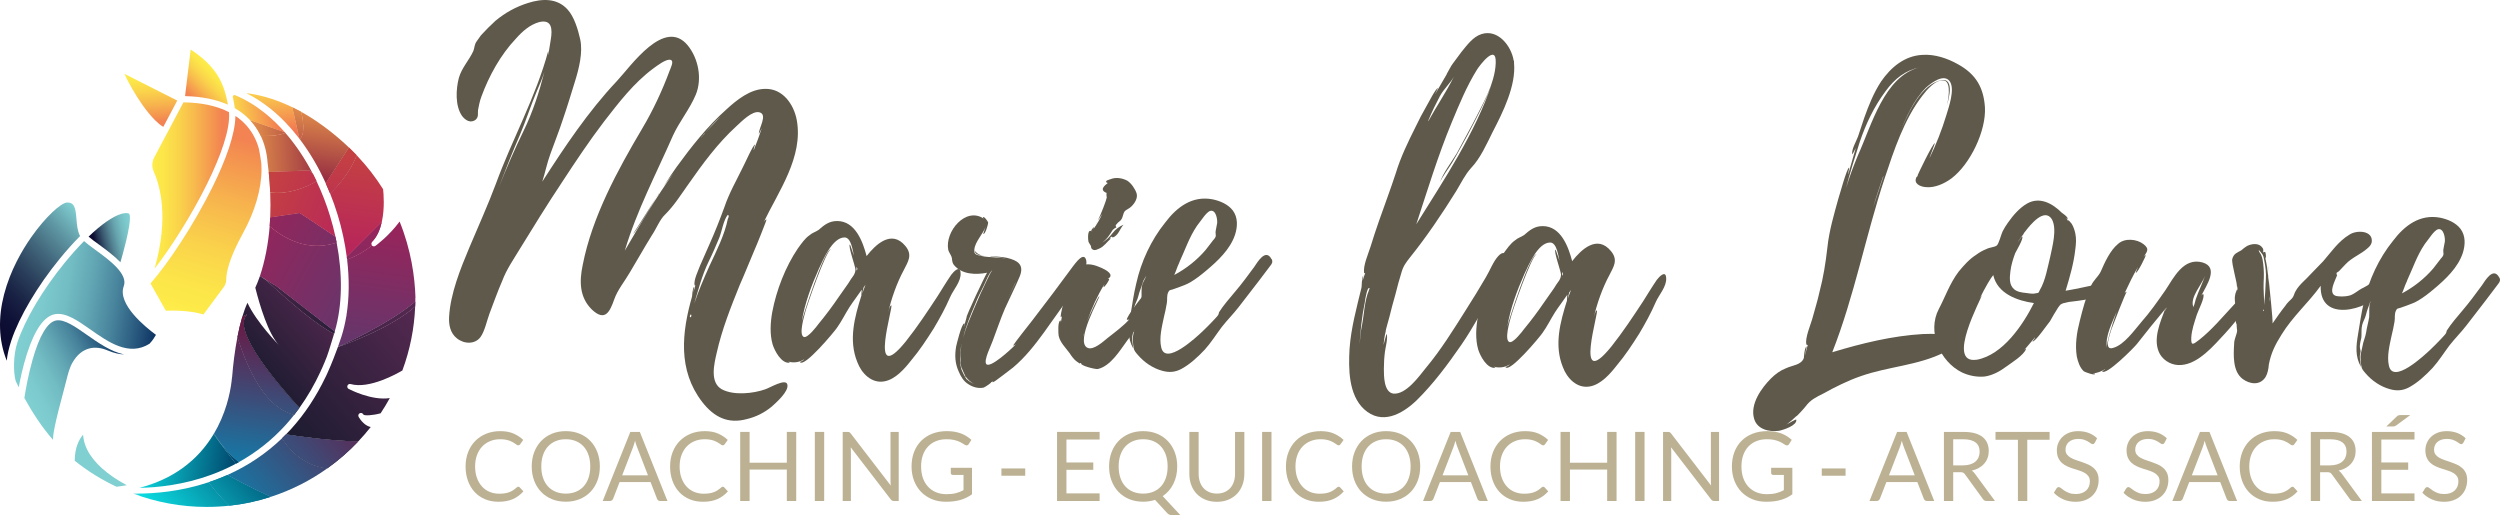
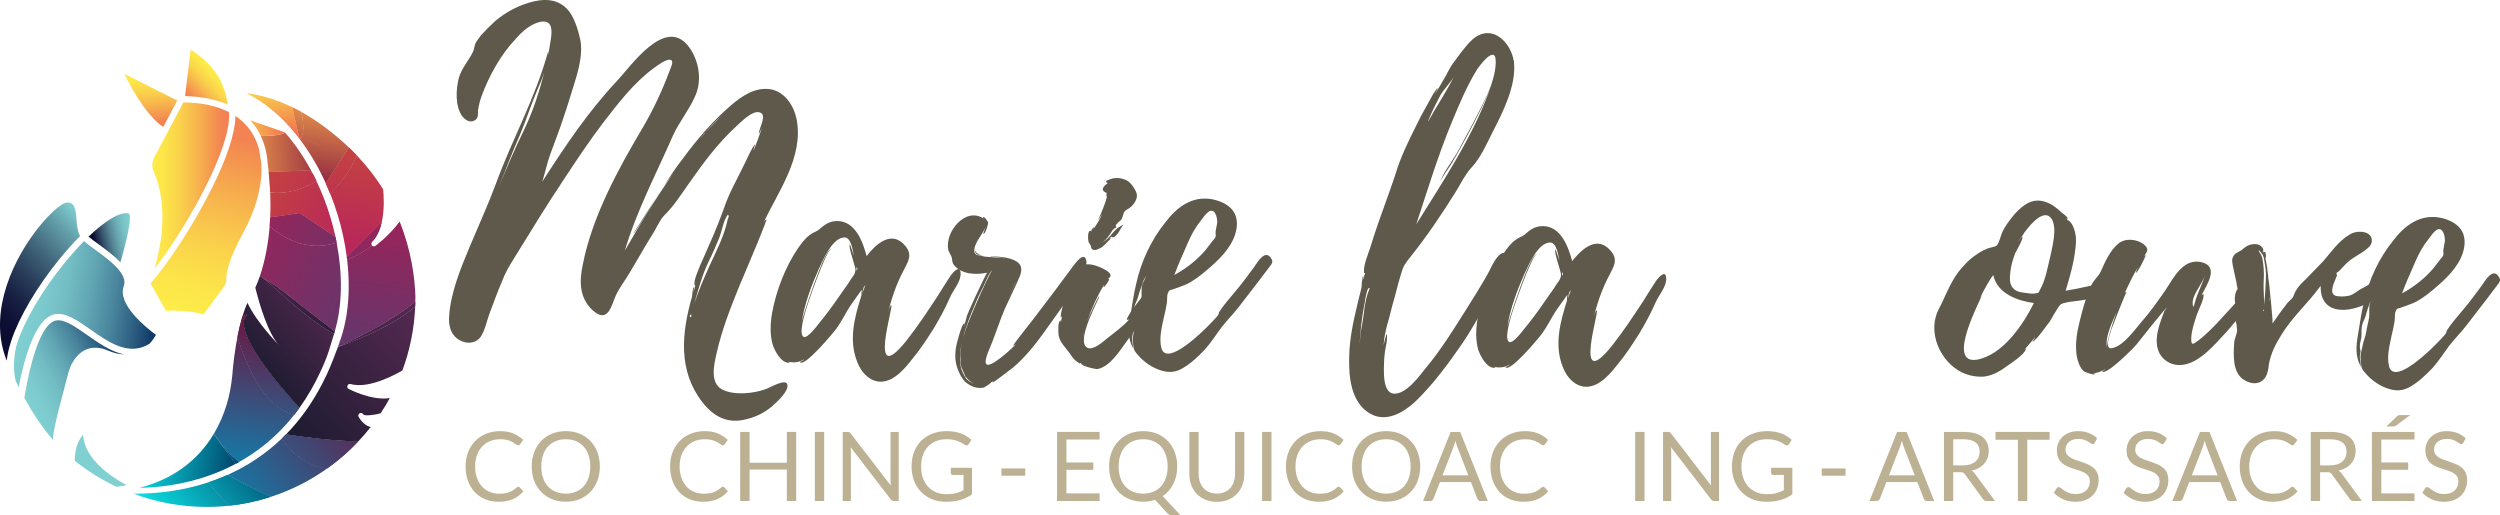
<svg xmlns="http://www.w3.org/2000/svg" xmlns:xlink="http://www.w3.org/1999/xlink" id="Calque_2" data-name="Calque 2" viewBox="0 0 4888.01 1007.45">
  <defs>
    <style>
      .cls-1 {
        fill: url(#Dégradé_sans_nom_39-3);
      }

      .cls-1, .cls-2, .cls-3, .cls-4, .cls-5, .cls-6, .cls-7, .cls-8, .cls-9, .cls-10, .cls-11, .cls-12, .cls-13, .cls-14, .cls-15, .cls-16, .cls-17, .cls-18, .cls-19, .cls-20, .cls-21, .cls-22, .cls-23, .cls-24, .cls-25, .cls-26, .cls-27, .cls-28, .cls-29, .cls-30, .cls-31, .cls-32, .cls-33, .cls-34, .cls-35, .cls-36, .cls-37, .cls-38, .cls-39, .cls-40, .cls-41, .cls-42, .cls-43, .cls-44, .cls-45, .cls-46, .cls-47, .cls-48, .cls-49, .cls-50, .cls-51, .cls-52, .cls-53 {
        stroke-width: 0px;
      }

      .cls-2 {
        fill: url(#Dégradé_sans_nom_39-6);
      }

      .cls-3 {
        fill: url(#Dégradé_sans_nom_39-4);
      }

      .cls-4 {
        fill: url(#Dégradé_sans_nom_39-5);
      }

      .cls-5 {
        fill: url(#Dégradé_sans_nom_39-2);
      }

      .cls-6 {
        fill: url(#Dégradé_sans_nom_39-7);
      }

      .cls-7 {
        fill: url(#Dégradé_sans_nom_33-7);
      }

      .cls-8 {
        fill: url(#Dégradé_sans_nom_33-8);
      }

      .cls-9 {
        fill: url(#Dégradé_sans_nom_33-3);
      }

      .cls-10 {
        fill: url(#Dégradé_sans_nom_33-4);
      }

      .cls-11 {
        fill: url(#Dégradé_sans_nom_33-2);
      }

      .cls-12 {
        fill: url(#Dégradé_sans_nom_33-6);
      }

      .cls-13 {
        fill: url(#Dégradé_sans_nom_33-5);
      }

      .cls-14 {
        fill: url(#Dégradé_sans_nom_59-2);
      }

      .cls-15 {
        fill: url(#Dégradé_sans_nom_45-4);
      }

      .cls-16 {
        fill: url(#Dégradé_sans_nom_45-2);
      }

      .cls-17 {
        fill: url(#Dégradé_sans_nom_45-3);
      }

      .cls-18 {
        fill: url(#Dégradé_sans_nom_11-3);
      }

      .cls-19 {
        fill: url(#Dégradé_sans_nom_11-2);
      }

      .cls-20 {
        fill: url(#Dégradé_sans_nom_11-4);
      }

      .cls-21 {
        fill: url(#Dégradé_sans_nom_11-6);
      }

      .cls-22 {
        fill: url(#Dégradé_sans_nom_11-5);
      }

      .cls-23 {
        fill: url(#Dégradé_sans_nom_16-3);
      }

      .cls-24 {
        fill: url(#Dégradé_sans_nom_16-6);
      }

      .cls-25 {
        fill: url(#Dégradé_sans_nom_16-2);
      }

      .cls-26 {
        fill: url(#Dégradé_sans_nom_16-5);
      }

      .cls-27 {
        fill: url(#Dégradé_sans_nom_16-4);
      }

      .cls-28 {
        fill: url(#Dégradé_sans_nom_74-4);
      }

      .cls-29 {
        fill: url(#Dégradé_sans_nom_74-3);
      }

      .cls-30 {
        fill: url(#Dégradé_sans_nom_74-2);
      }

      .cls-31 {
        fill: url(#Dégradé_sans_nom_19-3);
      }

      .cls-32 {
        fill: url(#Dégradé_sans_nom_19-2);
      }

      .cls-33 {
        fill: url(#Dégradé_sans_nom_19-5);
      }

      .cls-34 {
        fill: url(#Dégradé_sans_nom_19-6);
      }

      .cls-35 {
        fill: url(#Dégradé_sans_nom_19-7);
      }

      .cls-36 {
        fill: url(#Dégradé_sans_nom_19-4);
      }

      .cls-37 {
        fill: url(#Dégradé_sans_nom_46-3);
      }

      .cls-38 {
        fill: url(#Dégradé_sans_nom_46-2);
      }

      .cls-39 {
        fill: url(#Dégradé_sans_nom_46-4);
      }

      .cls-40 {
        fill: #5e594a;
      }

      .cls-41 {
        fill: #bcb193;
      }

      .cls-42 {
        fill: #80cfd1;
      }

      .cls-43 {
        fill: url(#Dégradé_sans_nom_74);
      }

      .cls-44 {
        fill: url(#Dégradé_sans_nom_33);
      }

      .cls-45 {
        fill: url(#Dégradé_sans_nom_39);
      }

      .cls-46 {
        fill: url(#Dégradé_sans_nom_46);
      }

      .cls-47 {
        fill: url(#Dégradé_sans_nom_45);
      }

      .cls-48 {
        fill: url(#Dégradé_sans_nom_19);
      }

      .cls-49 {
        fill: url(#Dégradé_sans_nom_11);
      }

      .cls-50 {
        fill: url(#Dégradé_sans_nom_16);
      }

      .cls-51 {
        fill: url(#Dégradé_sans_nom_60);
      }

      .cls-52 {
        fill: url(#Dégradé_sans_nom_64);
      }

      .cls-53 {
        fill: url(#Dégradé_sans_nom_59);
      }
    </style>
    <linearGradient id="Dégradé_sans_nom_46" data-name="Dégradé sans nom 46" x1="541.28" y1="277.98" x2="523.26" y2="149.79" gradientUnits="userSpaceOnUse">
      <stop offset="0" stop-color="#f06754" />
      <stop offset="1" stop-color="#fded49" />
    </linearGradient>
    <linearGradient id="Dégradé_sans_nom_11" data-name="Dégradé sans nom 11" x1="617.21" y1="384.19" x2="647.15" y2="171.15" gradientUnits="userSpaceOnUse">
      <stop offset="0" stop-color="#831540" />
      <stop offset="1" stop-color="#fcaf4e" />
    </linearGradient>
    <linearGradient id="Dégradé_sans_nom_46-2" data-name="Dégradé sans nom 46" x1="588.63" y1="271.32" x2="570.62" y2="143.14" xlink:href="#Dégradé_sans_nom_46" />
    <linearGradient id="Dégradé_sans_nom_11-2" data-name="Dégradé sans nom 11" x1="561.93" y1="376.42" x2="591.87" y2="163.38" xlink:href="#Dégradé_sans_nom_11" />
    <linearGradient id="Dégradé_sans_nom_16" data-name="Dégradé sans nom 16" x1="681.18" y1="512.48" x2="721.24" y2="227.48" gradientUnits="userSpaceOnUse">
      <stop offset="0" stop-color="#b6225e" />
      <stop offset="1" stop-color="#c94c38" />
    </linearGradient>
    <linearGradient id="Dégradé_sans_nom_11-3" data-name="Dégradé sans nom 11" x1="658.84" y1="390.04" x2="688.78" y2="177" xlink:href="#Dégradé_sans_nom_11" />
    <linearGradient id="Dégradé_sans_nom_16-2" data-name="Dégradé sans nom 16" x1="642.4" y1="507.03" x2="682.45" y2="222.03" xlink:href="#Dégradé_sans_nom_16" />
    <linearGradient id="Dégradé_sans_nom_19" data-name="Dégradé sans nom 19" x1="725.84" y1="687.49" x2="768.61" y2="383.13" gradientUnits="userSpaceOnUse">
      <stop offset="0" stop-color="#62376c" />
      <stop offset="1" stop-color="#a42057" />
    </linearGradient>
    <linearGradient id="Dégradé_sans_nom_16-3" data-name="Dégradé sans nom 16" x1="705.54" y1="515.91" x2="745.59" y2="230.9" xlink:href="#Dégradé_sans_nom_16" />
    <linearGradient id="Dégradé_sans_nom_19-2" data-name="Dégradé sans nom 19" x1="682.27" y1="681.49" x2="725.04" y2="377.13" xlink:href="#Dégradé_sans_nom_19" />
    <linearGradient id="Dégradé_sans_nom_33" data-name="Dégradé sans nom 33" x1="563.18" y1="872.76" x2="892.84" y2="586.19" gradientUnits="userSpaceOnUse">
      <stop offset="0" stop-color="#1a1b2f" />
      <stop offset="1" stop-color="#602b57" />
    </linearGradient>
    <linearGradient id="Dégradé_sans_nom_19-3" data-name="Dégradé sans nom 19" x1="729.29" y1="688" x2="772.07" y2="383.64" xlink:href="#Dégradé_sans_nom_19" />
    <linearGradient id="Dégradé_sans_nom_33-2" data-name="Dégradé sans nom 33" x1="521.74" y1="825.1" x2="851.41" y2="538.52" xlink:href="#Dégradé_sans_nom_33" />
    <linearGradient id="Dégradé_sans_nom_39" data-name="Dégradé sans nom 39" x1="454.87" y1="998.19" x2="730.12" y2="758.92" gradientUnits="userSpaceOnUse">
      <stop offset="0" stop-color="#107fad" />
      <stop offset="1" stop-color="#6e143f" />
    </linearGradient>
    <linearGradient id="Dégradé_sans_nom_33-3" data-name="Dégradé sans nom 33" x1="543.36" y1="849.96" x2="873.02" y2="563.39" xlink:href="#Dégradé_sans_nom_33" />
    <linearGradient id="Dégradé_sans_nom_39-2" data-name="Dégradé sans nom 39" x1="419.56" y1="957.58" x2="694.81" y2="718.3" xlink:href="#Dégradé_sans_nom_39" />
    <linearGradient id="Dégradé_sans_nom_33-4" data-name="Dégradé sans nom 33" x1="584.28" y1="897.04" x2="913.95" y2="610.47" xlink:href="#Dégradé_sans_nom_33" />
    <linearGradient id="Dégradé_sans_nom_39-3" data-name="Dégradé sans nom 39" x1="460.49" y1="1004.66" x2="735.74" y2="765.38" xlink:href="#Dégradé_sans_nom_39" />
    <linearGradient id="Dégradé_sans_nom_45" data-name="Dégradé sans nom 45" x1="306.84" y1="1018.32" x2="512.79" y2="839.29" gradientUnits="userSpaceOnUse">
      <stop offset="0" stop-color="#80cfd1" />
      <stop offset=".03" stop-color="#0bdbe0" />
      <stop offset="1" stop-color="#003b64" />
    </linearGradient>
    <linearGradient id="Dégradé_sans_nom_39-4" data-name="Dégradé sans nom 39" x1="440.51" y1="981.68" x2="715.77" y2="742.4" xlink:href="#Dégradé_sans_nom_39" />
    <linearGradient id="Dégradé_sans_nom_45-2" data-name="Dégradé sans nom 45" x1="346.18" y1="1063.68" x2="552.12" y2="884.66" xlink:href="#Dégradé_sans_nom_45" />
    <linearGradient id="Dégradé_sans_nom_59" data-name="Dégradé sans nom 59" x1="46.51" y1="776.05" x2="231.78" y2="673.35" gradientUnits="userSpaceOnUse">
      <stop offset="0" stop-color="#80cfd1" />
      <stop offset=".14" stop-color="#7ccacd" />
      <stop offset=".31" stop-color="#72bcc3" />
      <stop offset=".48" stop-color="#61a5b3" />
      <stop offset=".66" stop-color="#49859d" />
      <stop offset=".84" stop-color="#2b5c80" />
      <stop offset="1" stop-color="#0d3363" />
    </linearGradient>
    <linearGradient id="Dégradé_sans_nom_74" data-name="Dégradé sans nom 74" x1="366.15" y1="192.27" x2="421.27" y2="139.04" gradientUnits="userSpaceOnUse">
      <stop offset=".1" stop-color="#f38352" />
      <stop offset=".13" stop-color="#f38951" />
      <stop offset=".41" stop-color="#f7b44d" />
      <stop offset=".65" stop-color="#fad34b" />
      <stop offset=".86" stop-color="#fce649" />
      <stop offset="1" stop-color="#fded49" />
    </linearGradient>
    <linearGradient id="Dégradé_sans_nom_74-2" data-name="Dégradé sans nom 74" x1="301.85" y1="249.5" x2="292.3" y2="140.37" xlink:href="#Dégradé_sans_nom_74" />
    <linearGradient id="Dégradé_sans_nom_74-3" data-name="Dégradé sans nom 74" x1="448.03" y1="362.29" x2="297.84" y2="362.29" xlink:href="#Dégradé_sans_nom_74" />
    <linearGradient id="Dégradé_sans_nom_60" data-name="Dégradé sans nom 60" x1="177.53" y1="480.13" x2="263.1" y2="458.79" gradientUnits="userSpaceOnUse">
      <stop offset=".1" stop-color="#0c0b31" />
      <stop offset=".18" stop-color="#1e2a4a" />
      <stop offset=".33" stop-color="#3c5c73" />
      <stop offset=".48" stop-color="#548594" />
      <stop offset=".62" stop-color="#67a5af" />
      <stop offset=".76" stop-color="#75bcc1" />
      <stop offset=".89" stop-color="#7dcacd" />
      <stop offset="1" stop-color="#80cfd1" />
    </linearGradient>
    <linearGradient id="Dégradé_sans_nom_64" data-name="Dégradé sans nom 64" x1="-37.82" y1="652.37" x2="181.63" y2="440.45" gradientUnits="userSpaceOnUse">
      <stop offset=".1" stop-color="#0c0b31" />
      <stop offset=".2" stop-color="#0f1136" />
      <stop offset=".33" stop-color="#192244" />
      <stop offset=".48" stop-color="#2a3f5b" />
      <stop offset=".65" stop-color="#42677c" />
      <stop offset=".83" stop-color="#6099a5" />
      <stop offset="1" stop-color="#80cfd1" />
    </linearGradient>
    <linearGradient id="Dégradé_sans_nom_59-2" data-name="Dégradé sans nom 59" x1="42.65" y1="605.12" x2="306.17" y2="646.86" xlink:href="#Dégradé_sans_nom_59" />
    <linearGradient id="Dégradé_sans_nom_74-4" data-name="Dégradé sans nom 74" x1="468.09" y1="229.04" x2="356.88" y2="616.89" xlink:href="#Dégradé_sans_nom_74" />
    <linearGradient id="Dégradé_sans_nom_46-3" data-name="Dégradé sans nom 46" x1="-1967.53" y1="3874.71" x2="-1985.55" y2="3746.53" gradientTransform="translate(-2735.39 3043.09) rotate(76.35) scale(1 -1)" xlink:href="#Dégradé_sans_nom_46" />
    <linearGradient id="Dégradé_sans_nom_11-4" data-name="Dégradé sans nom 11" x1="-1924.7" y1="2942.2" x2="-1894.76" y2="2729.16" gradientTransform="translate(-2471.12 1889.36) rotate(96.27) scale(1 -1)" xlink:href="#Dégradé_sans_nom_11" />
    <linearGradient id="Dégradé_sans_nom_46-4" data-name="Dégradé sans nom 46" x1="-1940.09" y1="3870.86" x2="-1958.1" y2="3742.67" gradientTransform="translate(-2735.39 3043.09) rotate(76.35) scale(1 -1)" xlink:href="#Dégradé_sans_nom_46" />
    <linearGradient id="Dégradé_sans_nom_11-5" data-name="Dégradé sans nom 11" x1="-1976.05" y1="2934.98" x2="-1946.1" y2="2721.94" gradientTransform="translate(-2471.12 1889.36) rotate(96.27) scale(1 -1)" xlink:href="#Dégradé_sans_nom_11" />
    <linearGradient id="Dégradé_sans_nom_16-4" data-name="Dégradé sans nom 16" x1="-1287.95" y1="1861.55" x2="-1247.89" y2="1576.55" gradientTransform="translate(-1544 602.67) rotate(120.78) scale(1 -1)" xlink:href="#Dégradé_sans_nom_16" />
    <linearGradient id="Dégradé_sans_nom_11-6" data-name="Dégradé sans nom 11" x1="-1870.42" y1="2949.83" x2="-1840.48" y2="2736.79" gradientTransform="translate(-2471.12 1889.36) rotate(96.27) scale(1 -1)" xlink:href="#Dégradé_sans_nom_11" />
    <linearGradient id="Dégradé_sans_nom_16-5" data-name="Dégradé sans nom 16" x1="-1317.07" y1="1857.46" x2="-1277.02" y2="1572.45" gradientTransform="translate(-1544 602.67) rotate(120.78) scale(1 -1)" xlink:href="#Dégradé_sans_nom_16" />
    <linearGradient id="Dégradé_sans_nom_19-4" data-name="Dégradé sans nom 19" x1="-1011.67" y1="1777.01" x2="-963.29" y2="1432.79" gradientTransform="translate(-1306.16 348.08) rotate(126.67) scale(1 -1)" xlink:href="#Dégradé_sans_nom_19" />
    <linearGradient id="Dégradé_sans_nom_16-6" data-name="Dégradé sans nom 16" x1="-1240.85" y1="1868.17" x2="-1200.8" y2="1583.17" gradientTransform="translate(-1544 602.67) rotate(120.78) scale(1 -1)" xlink:href="#Dégradé_sans_nom_16" />
    <linearGradient id="Dégradé_sans_nom_19-5" data-name="Dégradé sans nom 19" x1="-1076.92" y1="1767.84" x2="-1028.55" y2="1423.62" gradientTransform="translate(-1306.16 348.08) rotate(126.67) scale(1 -1)" xlink:href="#Dégradé_sans_nom_19" />
    <linearGradient id="Dégradé_sans_nom_19-6" data-name="Dégradé sans nom 19" x1="-944.99" y1="1786.38" x2="-896.62" y2="1442.16" gradientTransform="translate(-1306.16 348.08) rotate(126.67) scale(1 -1)" xlink:href="#Dégradé_sans_nom_19" />
    <linearGradient id="Dégradé_sans_nom_33-5" data-name="Dégradé sans nom 33" x1="1457.23" y1="710.44" x2="1759.56" y2="447.62" gradientTransform="translate(2173.22) rotate(-180) scale(1 -1)" xlink:href="#Dégradé_sans_nom_33" />
    <linearGradient id="Dégradé_sans_nom_19-7" data-name="Dégradé sans nom 19" x1="-932.95" y1="1788.07" x2="-884.57" y2="1443.85" gradientTransform="translate(-1306.16 348.08) rotate(126.67) scale(1 -1)" xlink:href="#Dégradé_sans_nom_19" />
    <linearGradient id="Dégradé_sans_nom_33-6" data-name="Dégradé sans nom 33" x1="1452.57" y1="705.07" x2="1754.9" y2="442.26" gradientTransform="translate(2173.22) rotate(-180) scale(1 -1)" xlink:href="#Dégradé_sans_nom_33" />
    <linearGradient id="Dégradé_sans_nom_39-5" data-name="Dégradé sans nom 39" x1="4105.78" y1="2653.07" x2="4336.14" y2="2452.83" gradientTransform="translate(4905.31 3004.24) rotate(-121.94) scale(1 -1)" xlink:href="#Dégradé_sans_nom_39" />
    <linearGradient id="Dégradé_sans_nom_33-7" data-name="Dégradé sans nom 33" x1="1541.92" y1="807.86" x2="1844.25" y2="545.05" gradientTransform="translate(2173.22) rotate(-180) scale(1 -1)" xlink:href="#Dégradé_sans_nom_33" />
    <linearGradient id="Dégradé_sans_nom_39-6" data-name="Dégradé sans nom 39" x1="4098.07" y1="2644.2" x2="4328.42" y2="2443.95" gradientTransform="translate(4905.31 3004.24) rotate(-121.94) scale(1 -1)" xlink:href="#Dégradé_sans_nom_39" />
    <linearGradient id="Dégradé_sans_nom_45-3" data-name="Dégradé sans nom 45" x1="2324.08" y1="6779.3" x2="2480.32" y2="6643.49" gradientTransform="translate(2108.49 7817.44) rotate(-33.81) scale(1 -1)" xlink:href="#Dégradé_sans_nom_45" />
    <linearGradient id="Dégradé_sans_nom_39-7" data-name="Dégradé sans nom 39" x1="4136.27" y1="2688.14" x2="4366.63" y2="2487.9" gradientTransform="translate(4905.31 3004.24) rotate(-121.94) scale(1 -1)" xlink:href="#Dégradé_sans_nom_39" />
    <linearGradient id="Dégradé_sans_nom_45-4" data-name="Dégradé sans nom 45" x1="2347.55" y1="6806.3" x2="2503.79" y2="6670.49" gradientTransform="translate(2108.49 7817.44) rotate(-33.81) scale(1 -1)" xlink:href="#Dégradé_sans_nom_45" />
    <linearGradient id="Dégradé_sans_nom_33-8" data-name="Dégradé sans nom 33" x1="484.45" y1="722.78" x2="679.71" y2="553.04" xlink:href="#Dégradé_sans_nom_33" />
  </defs>
  <g id="Calque_2-2" data-name="Calque 2">
    <g>
      <g>
        <path class="cls-41" d="m1013.44,951.64c1,0,1.92.41,2.73,1.23l7.16,7.82c-5.53,6.41-12.24,11.41-20.13,14.99s-17.39,5.37-28.51,5.37c-9.74,0-18.57-1.68-26.49-5.04-7.92-3.36-14.67-8.07-20.26-14.14-5.59-6.06-9.93-13.34-13.01-21.82-3.08-8.48-4.62-17.81-4.62-27.99s1.65-19.51,4.95-28c3.3-8.48,7.93-15.77,13.9-21.87,5.97-6.09,13.12-10.82,21.44-14.19,8.32-3.36,17.52-5.04,27.57-5.04s18.49,1.54,25.69,4.62c7.19,3.08,13.59,7.26,19.18,12.54l-5.94,8.39c-.44.63-.94,1.15-1.51,1.55-.57.41-1.38.61-2.45.61-.82,0-1.68-.3-2.59-.9-.91-.6-2-1.33-3.25-2.22-1.26-.88-2.74-1.82-4.43-2.83-1.7-1-3.71-1.95-6.04-2.83-2.32-.88-5.03-1.62-8.11-2.21-3.08-.6-6.63-.9-10.65-.9-7.23,0-13.84,1.24-19.84,3.72-6,2.48-11.17,6.02-15.51,10.6-4.33,4.59-7.71,10.18-10.13,16.78-2.42,6.6-3.63,13.98-3.63,22.15s1.21,15.93,3.63,22.53c2.42,6.6,5.72,12.18,9.9,16.73,4.18,4.56,9.13,8.03,14.85,10.42,5.72,2.39,11.88,3.58,18.48,3.58,4.02,0,7.64-.24,10.84-.71,3.21-.47,6.18-1.21,8.91-2.22,2.73-1,5.28-2.28,7.63-3.82,2.36-1.54,4.73-3.38,7.12-5.51,1.07-.94,2.1-1.41,3.11-1.41Z" />
        <path class="cls-41" d="m1172.84,912.05c0,10.12-1.6,19.4-4.81,27.85-3.2,8.45-7.73,15.73-13.57,21.82-5.85,6.09-12.87,10.82-21.07,14.19-8.2,3.36-17.27,5.04-27.2,5.04s-18.98-1.68-27.15-5.04c-8.17-3.36-15.18-8.09-21.02-14.19-5.85-6.09-10.37-13.37-13.58-21.82-3.21-8.45-4.81-17.74-4.81-27.85s1.6-19.4,4.81-27.86c3.21-8.45,7.73-15.74,13.58-21.87,5.84-6.13,12.85-10.89,21.02-14.28,8.17-3.39,17.22-5.09,27.15-5.09s18.99,1.7,27.2,5.09c8.2,3.39,15.22,8.15,21.07,14.28,5.84,6.13,10.37,13.42,13.57,21.87,3.21,8.45,4.81,17.74,4.81,27.86Zm-18.76,0c0-8.3-1.13-15.74-3.4-22.34-2.26-6.6-5.47-12.18-9.61-16.73s-9.18-8.06-15.08-10.51c-5.91-2.45-12.5-3.68-19.79-3.68s-13.79,1.23-19.7,3.68c-5.91,2.45-10.95,5.95-15.13,10.51-4.18,4.56-7.4,10.13-9.66,16.73s-3.39,14.04-3.39,22.34,1.13,15.73,3.39,22.29c2.26,6.57,5.48,12.13,9.66,16.68,4.18,4.56,9.22,8.04,15.13,10.46,5.91,2.42,12.47,3.63,19.7,3.63s13.89-1.21,19.79-3.63c5.91-2.42,10.94-5.91,15.08-10.46s7.35-10.12,9.61-16.68c2.26-6.57,3.4-14,3.4-22.29Z" />
-         <path class="cls-41" d="m1304.99,979.55h-14.14c-1.63,0-2.95-.41-3.96-1.23-1.01-.82-1.76-1.85-2.26-3.11l-12.63-32.62h-60.61l-12.63,32.62c-.44,1.13-1.19,2.14-2.26,3.02-1.07.88-2.39,1.32-3.96,1.32h-14.14l54.01-135.08h18.57l54.01,135.08Zm-88.51-50.15h50.43l-21.21-54.96c-1.38-3.39-2.73-7.63-4.05-12.72-.69,2.58-1.37,4.95-2.03,7.12-.66,2.17-1.31,4.07-1.93,5.7l-21.21,54.86Z" />
        <path class="cls-41" d="m1413.3,951.64c1,0,1.92.41,2.73,1.23l7.16,7.82c-5.53,6.41-12.24,11.41-20.13,14.99s-17.39,5.37-28.51,5.37c-9.74,0-18.57-1.68-26.49-5.04-7.92-3.36-14.67-8.07-20.26-14.14-5.59-6.06-9.93-13.34-13.01-21.82-3.08-8.48-4.62-17.81-4.62-27.99s1.65-19.51,4.95-28c3.3-8.48,7.93-15.77,13.9-21.87,5.97-6.09,13.12-10.82,21.44-14.19,8.32-3.36,17.52-5.04,27.57-5.04s18.49,1.54,25.69,4.62c7.19,3.08,13.59,7.26,19.18,12.54l-5.94,8.39c-.44.63-.94,1.15-1.51,1.55-.57.41-1.38.61-2.45.61-.82,0-1.68-.3-2.59-.9-.91-.6-2-1.33-3.25-2.22-1.26-.88-2.74-1.82-4.43-2.83-1.7-1-3.71-1.95-6.04-2.83-2.32-.88-5.03-1.62-8.11-2.21-3.08-.6-6.63-.9-10.65-.9-7.23,0-13.84,1.24-19.84,3.72-6,2.48-11.17,6.02-15.51,10.6-4.33,4.59-7.71,10.18-10.13,16.78-2.42,6.6-3.63,13.98-3.63,22.15s1.21,15.93,3.63,22.53c2.42,6.6,5.72,12.18,9.9,16.73,4.18,4.56,9.13,8.03,14.85,10.42,5.72,2.39,11.88,3.58,18.48,3.58,4.02,0,7.64-.24,10.84-.71,3.21-.47,6.18-1.21,8.91-2.22,2.73-1,5.28-2.28,7.63-3.82,2.36-1.54,4.73-3.38,7.12-5.51,1.07-.94,2.1-1.41,3.11-1.41Z" />
        <path class="cls-41" d="m1556.77,979.55h-18.38v-61.46h-72.77v61.46h-18.38v-135.08h18.38v60.23h72.77v-60.23h18.38v135.08Z" />
        <path class="cls-41" d="m1611.44,979.55h-18.29v-135.08h18.29v135.08Z" />
        <path class="cls-41" d="m1660.69,845.08c.78.41,1.68,1.24,2.69,2.5l78.24,101.8c-.19-1.63-.32-3.22-.38-4.76-.06-1.54-.1-3.03-.1-4.48v-95.68h16.03v135.08h-9.24c-1.45,0-2.66-.25-3.63-.75-.97-.5-1.93-1.35-2.87-2.54l-78.14-101.71c.13,1.57.22,3.11.28,4.62.06,1.51.1,2.89.1,4.15v96.24h-16.03v-135.08h9.43c1.63,0,2.84.21,3.63.61Z" />
        <path class="cls-41" d="m1850.4,966.25c3.64,0,6.99-.17,10.04-.52,3.05-.34,5.92-.86,8.62-1.55,2.7-.69,5.25-1.52,7.64-2.5,2.39-.97,4.77-2.09,7.16-3.35v-29.79h-20.93c-1.2,0-2.15-.34-2.87-1.04-.72-.69-1.08-1.54-1.08-2.54v-10.37h41.48v51.84c-3.4,2.45-6.93,4.59-10.6,6.41-3.68,1.82-7.6,3.35-11.78,4.57s-8.66,2.14-13.43,2.73c-4.78.6-9.96.9-15.56.9-9.8,0-18.79-1.68-26.96-5.04-8.17-3.36-15.21-8.07-21.12-14.14-5.91-6.06-10.51-13.34-13.81-21.82-3.3-8.48-4.95-17.81-4.95-27.99s1.62-19.7,4.86-28.18c3.24-8.48,7.86-15.76,13.86-21.82,6-6.06,13.26-10.76,21.77-14.09,8.51-3.33,18.05-5,28.61-5,5.34,0,10.31.39,14.89,1.18,4.59.79,8.85,1.92,12.77,3.39,3.93,1.48,7.56,3.27,10.89,5.37,3.33,2.11,6.44,4.48,9.33,7.12l-5.19,8.29c-1.07,1.7-2.45,2.54-4.15,2.54-1.01,0-2.11-.34-3.3-1.04-1.57-.88-3.33-1.95-5.28-3.2-1.95-1.26-4.32-2.47-7.12-3.63-2.8-1.16-6.1-2.15-9.9-2.97-3.8-.82-8.31-1.23-13.53-1.23-7.6,0-14.49,1.24-20.64,3.72-6.16,2.48-11.41,6.03-15.74,10.65-4.33,4.62-7.67,10.21-9.99,16.78-2.33,6.57-3.49,13.94-3.49,22.11s1.21,16.17,3.63,22.86c2.42,6.69,5.83,12.36,10.22,17.01,4.4,4.65,9.62,8.2,15.65,10.65,6.03,2.45,12.69,3.68,19.98,3.68Z" />
        <path class="cls-41" d="m1957.95,915.92h46.57v14.23h-46.57v-14.23Z" />
        <path class="cls-41" d="m2149.96,844.47v14.89h-64.85v44.87h52.5v14.33h-52.5v46.09h64.85v14.89h-83.23v-135.08h83.23Z" />
        <path class="cls-41" d="m2301.71,912.05c0,6.35-.64,12.38-1.93,18.1-1.29,5.72-3.16,11.04-5.61,15.98-2.45,4.93-5.43,9.41-8.95,13.43-3.52,4.02-7.48,7.51-11.88,10.46l34.69,37.42h-15.08c-2.26,0-4.27-.32-6.03-.94-1.76-.63-3.36-1.73-4.81-3.3l-23.76-25.83c-3.58,1.13-7.31,2.01-11.17,2.64s-7.9.94-12.11.94c-9.93,0-18.98-1.68-27.15-5.04-8.17-3.36-15.18-8.09-21.02-14.19-5.85-6.09-10.37-13.37-13.58-21.82-3.21-8.45-4.81-17.74-4.81-27.85s1.6-19.4,4.81-27.86c3.21-8.45,7.73-15.74,13.58-21.87,5.84-6.13,12.85-10.89,21.02-14.28,8.17-3.39,17.22-5.09,27.15-5.09s18.99,1.7,27.2,5.09c8.2,3.39,15.22,8.15,21.07,14.28,5.84,6.13,10.37,13.42,13.57,21.87,3.21,8.45,4.81,17.74,4.81,27.86Zm-18.76,0c0-8.3-1.13-15.74-3.4-22.34-2.26-6.6-5.47-12.18-9.61-16.73s-9.18-8.06-15.08-10.51c-5.91-2.45-12.5-3.68-19.79-3.68s-13.79,1.23-19.7,3.68c-5.91,2.45-10.95,5.95-15.13,10.51-4.18,4.56-7.4,10.13-9.66,16.73-2.26,6.6-3.39,14.04-3.39,22.34s1.13,15.73,3.39,22.29c2.26,6.57,5.48,12.13,9.66,16.68,4.18,4.56,9.22,8.04,15.13,10.46,5.91,2.42,12.47,3.63,19.7,3.63s13.89-1.21,19.79-3.63c5.91-2.42,10.94-5.91,15.08-10.46s7.35-10.12,9.61-16.68c2.26-6.57,3.4-14,3.4-22.29Z" />
        <path class="cls-41" d="m2379.2,965.03c5.59,0,10.59-.94,14.99-2.83,4.4-1.89,8.12-4.53,11.17-7.92,3.05-3.39,5.37-7.45,6.98-12.16,1.6-4.71,2.4-9.9,2.4-15.55v-82.1h18.19v82.1c0,7.79-1.24,15.02-3.72,21.68-2.48,6.66-6.03,12.43-10.65,17.3-4.62,4.87-10.26,8.69-16.92,11.45s-14.14,4.15-22.43,4.15-15.77-1.38-22.43-4.15c-6.66-2.77-12.32-6.58-16.97-11.45-4.65-4.87-8.22-10.63-10.7-17.3-2.49-6.66-3.72-13.89-3.72-21.68v-82.1h18.19v82.01c0,5.66.8,10.84,2.4,15.55,1.6,4.71,3.93,8.77,6.97,12.16,3.05,3.39,6.79,6.05,11.22,7.96,4.43,1.92,9.44,2.88,15.04,2.88Z" />
        <path class="cls-41" d="m2486,979.55h-18.29v-135.08h18.29v135.08Z" />
        <path class="cls-41" d="m2617.4,951.64c1,0,1.92.41,2.73,1.23l7.16,7.82c-5.53,6.41-12.24,11.41-20.13,14.99s-17.39,5.37-28.51,5.37c-9.74,0-18.57-1.68-26.49-5.04-7.92-3.36-14.67-8.07-20.26-14.14-5.59-6.06-9.93-13.34-13.01-21.82-3.08-8.48-4.62-17.81-4.62-27.99s1.65-19.51,4.95-28c3.3-8.48,7.93-15.77,13.9-21.87,5.97-6.09,13.12-10.82,21.44-14.19,8.32-3.36,17.52-5.04,27.57-5.04s18.49,1.54,25.69,4.62c7.19,3.08,13.59,7.26,19.18,12.54l-5.94,8.39c-.44.63-.94,1.15-1.51,1.55-.57.41-1.38.61-2.45.61-.82,0-1.68-.3-2.59-.9-.91-.6-2-1.33-3.25-2.22-1.26-.88-2.74-1.82-4.43-2.83-1.7-1-3.71-1.95-6.04-2.83-2.32-.88-5.03-1.62-8.11-2.21-3.08-.6-6.63-.9-10.65-.9-7.23,0-13.84,1.24-19.84,3.72-6,2.48-11.17,6.02-15.51,10.6-4.33,4.59-7.71,10.18-10.13,16.78-2.42,6.6-3.63,13.98-3.63,22.15s1.21,15.93,3.63,22.53c2.42,6.6,5.72,12.18,9.9,16.73,4.18,4.56,9.13,8.03,14.85,10.42,5.72,2.39,11.88,3.58,18.48,3.58,4.02,0,7.64-.24,10.84-.71,3.21-.47,6.18-1.21,8.91-2.22,2.73-1,5.28-2.28,7.63-3.82,2.36-1.54,4.73-3.38,7.12-5.51,1.07-.94,2.1-1.41,3.11-1.41Z" />
        <path class="cls-41" d="m2776.79,912.05c0,10.12-1.6,19.4-4.81,27.85-3.2,8.45-7.73,15.73-13.57,21.82-5.85,6.09-12.87,10.82-21.07,14.19-8.2,3.36-17.27,5.04-27.2,5.04s-18.98-1.68-27.15-5.04c-8.17-3.36-15.18-8.09-21.02-14.19-5.85-6.09-10.37-13.37-13.58-21.82-3.21-8.45-4.81-17.74-4.81-27.85s1.6-19.4,4.81-27.86c3.21-8.45,7.73-15.74,13.58-21.87,5.84-6.13,12.85-10.89,21.02-14.28,8.17-3.39,17.22-5.09,27.15-5.09s18.99,1.7,27.2,5.09c8.2,3.39,15.22,8.15,21.07,14.28,5.84,6.13,10.37,13.42,13.57,21.87,3.21,8.45,4.81,17.74,4.81,27.86Zm-18.76,0c0-8.3-1.13-15.74-3.4-22.34-2.26-6.6-5.47-12.18-9.61-16.73s-9.18-8.06-15.08-10.51c-5.91-2.45-12.5-3.68-19.79-3.68s-13.79,1.23-19.7,3.68c-5.91,2.45-10.95,5.95-15.13,10.51-4.18,4.56-7.4,10.13-9.66,16.73s-3.39,14.04-3.39,22.34,1.13,15.73,3.39,22.29c2.26,6.57,5.48,12.13,9.66,16.68,4.18,4.56,9.22,8.04,15.13,10.46,5.91,2.42,12.47,3.63,19.7,3.63s13.89-1.21,19.79-3.63c5.91-2.42,10.94-5.91,15.08-10.46s7.35-10.12,9.61-16.68c2.26-6.57,3.4-14,3.4-22.29Z" />
        <path class="cls-41" d="m2908.95,979.55h-14.14c-1.63,0-2.95-.41-3.96-1.23-1.01-.82-1.76-1.85-2.26-3.11l-12.63-32.62h-60.61l-12.63,32.62c-.44,1.13-1.19,2.14-2.26,3.02-1.07.88-2.39,1.32-3.96,1.32h-14.14l54.01-135.08h18.57l54.01,135.08Zm-88.51-50.15h50.43l-21.21-54.96c-1.38-3.39-2.73-7.63-4.05-12.72-.69,2.58-1.37,4.95-2.03,7.12-.66,2.17-1.31,4.07-1.93,5.7l-21.21,54.86Z" />
        <path class="cls-41" d="m3017.26,951.64c1,0,1.92.41,2.73,1.23l7.16,7.82c-5.53,6.41-12.24,11.41-20.13,14.99-7.89,3.58-17.39,5.37-28.51,5.37-9.74,0-18.57-1.68-26.49-5.04-7.92-3.36-14.67-8.07-20.26-14.14-5.59-6.06-9.93-13.34-13.01-21.82-3.08-8.48-4.62-17.81-4.62-27.99s1.65-19.51,4.95-28c3.3-8.48,7.93-15.77,13.9-21.87,5.97-6.09,13.12-10.82,21.44-14.19,8.32-3.36,17.52-5.04,27.57-5.04s18.49,1.54,25.69,4.62c7.19,3.08,13.59,7.26,19.18,12.54l-5.94,8.39c-.44.63-.94,1.15-1.51,1.55-.57.41-1.38.61-2.45.61-.82,0-1.68-.3-2.59-.9-.91-.6-2-1.33-3.25-2.22-1.26-.88-2.74-1.82-4.43-2.83-1.7-1-3.71-1.95-6.04-2.83-2.32-.88-5.03-1.62-8.11-2.21-3.08-.6-6.63-.9-10.65-.9-7.23,0-13.84,1.24-19.84,3.72-6,2.48-11.17,6.02-15.51,10.6-4.33,4.59-7.71,10.18-10.13,16.78-2.42,6.6-3.63,13.98-3.63,22.15s1.21,15.93,3.63,22.53c2.42,6.6,5.72,12.18,9.9,16.73,4.18,4.56,9.13,8.03,14.85,10.42,5.72,2.39,11.88,3.58,18.48,3.58,4.02,0,7.64-.24,10.84-.71,3.21-.47,6.18-1.21,8.91-2.22,2.73-1,5.28-2.28,7.63-3.82,2.36-1.54,4.73-3.38,7.12-5.51,1.07-.94,2.1-1.41,3.11-1.41Z" />
-         <path class="cls-41" d="m3160.72,979.55h-18.38v-61.46h-72.77v61.46h-18.38v-135.08h18.38v60.23h72.77v-60.23h18.38v135.08Z" />
        <path class="cls-41" d="m3215.4,979.55h-18.29v-135.08h18.29v135.08Z" />
        <path class="cls-41" d="m3264.65,845.08c.78.41,1.68,1.24,2.69,2.5l78.24,101.8c-.19-1.63-.32-3.22-.38-4.76-.06-1.54-.1-3.03-.1-4.48v-95.68h16.03v135.08h-9.24c-1.45,0-2.66-.25-3.63-.75-.97-.5-1.93-1.35-2.87-2.54l-78.14-101.71c.13,1.57.22,3.11.28,4.62.06,1.51.1,2.89.1,4.15v96.24h-16.03v-135.08h9.43c1.63,0,2.84.21,3.63.61Z" />
        <path class="cls-41" d="m3454.35,966.25c3.64,0,6.99-.17,10.04-.52,3.05-.34,5.92-.86,8.62-1.55,2.7-.69,5.25-1.52,7.64-2.5,2.39-.97,4.77-2.09,7.16-3.35v-29.79h-20.93c-1.2,0-2.15-.34-2.87-1.04-.72-.69-1.08-1.54-1.08-2.54v-10.37h41.48v51.84c-3.4,2.45-6.93,4.59-10.6,6.41-3.68,1.82-7.6,3.35-11.78,4.57s-8.66,2.14-13.43,2.73c-4.78.6-9.96.9-15.56.9-9.8,0-18.79-1.68-26.96-5.04-8.17-3.36-15.21-8.07-21.12-14.14-5.91-6.06-10.51-13.34-13.81-21.82-3.3-8.48-4.95-17.81-4.95-27.99s1.62-19.7,4.86-28.18,7.86-15.76,13.86-21.82c6-6.06,13.26-10.76,21.77-14.09,8.51-3.33,18.05-5,28.61-5,5.34,0,10.31.39,14.89,1.18,4.59.79,8.85,1.92,12.77,3.39,3.93,1.48,7.56,3.27,10.89,5.37,3.33,2.11,6.44,4.48,9.33,7.12l-5.19,8.29c-1.07,1.7-2.45,2.54-4.15,2.54-1.01,0-2.11-.34-3.3-1.04-1.57-.88-3.33-1.95-5.28-3.2-1.95-1.26-4.32-2.47-7.12-3.63-2.8-1.16-6.1-2.15-9.9-2.97-3.8-.82-8.31-1.23-13.53-1.23-7.6,0-14.49,1.24-20.64,3.72-6.16,2.48-11.41,6.03-15.74,10.65-4.33,4.62-7.67,10.21-9.99,16.78-2.33,6.57-3.49,13.94-3.49,22.11s1.21,16.17,3.63,22.86c2.42,6.69,5.83,12.36,10.22,17.01,4.4,4.65,9.62,8.2,15.65,10.65,6.03,2.45,12.69,3.68,19.98,3.68Z" />
        <path class="cls-41" d="m3561.9,915.92h46.57v14.23h-46.57v-14.23Z" />
        <path class="cls-41" d="m3781.81,979.55h-14.14c-1.63,0-2.95-.41-3.96-1.23-1.01-.82-1.76-1.85-2.26-3.11l-12.63-32.62h-60.61l-12.63,32.62c-.44,1.13-1.19,2.14-2.26,3.02-1.07.88-2.39,1.32-3.96,1.32h-14.14l54.01-135.08h18.57l54.01,135.08Zm-88.51-50.15h50.43l-21.21-54.96c-1.38-3.39-2.73-7.63-4.05-12.72-.69,2.58-1.37,4.95-2.03,7.12-.66,2.17-1.31,4.07-1.93,5.7l-21.21,54.86Z" />
        <path class="cls-41" d="m3818.95,923.18v56.37h-18.19v-135.08h38.18c8.55,0,15.93.86,22.15,2.59,6.22,1.73,11.36,4.23,15.41,7.49,4.05,3.27,7.05,7.21,9,11.83,1.95,4.62,2.92,9.79,2.92,15.51,0,4.78-.75,9.24-2.26,13.39-1.51,4.15-3.69,7.87-6.55,11.17-2.86,3.3-6.35,6.11-10.46,8.44-4.12,2.32-8.78,4.09-14,5.28,2.26,1.32,4.27,3.24,6.03,5.75l39.4,53.64h-16.21c-3.33,0-5.78-1.29-7.35-3.86l-35.07-48.26c-1.07-1.51-2.23-2.59-3.49-3.25-1.26-.66-3.14-.99-5.66-.99h-13.86Zm0-13.29h19.13c5.34,0,10.04-.64,14.09-1.93,4.05-1.29,7.45-3.11,10.18-5.47,2.73-2.36,4.79-5.17,6.17-8.44,1.38-3.27,2.07-6.88,2.07-10.84,0-8.04-2.65-14.11-7.96-18.19-5.31-4.08-13.21-6.13-23.71-6.13h-19.98v51Z" />
        <path class="cls-41" d="m4007.38,844.47v15.37h-43.64v119.71h-18.29v-119.71h-43.83v-15.37h105.76Z" />
        <path class="cls-41" d="m4095.8,865.58c-.57.94-1.16,1.65-1.79,2.12-.63.47-1.45.71-2.45.71-1.07,0-2.31-.53-3.72-1.6-1.41-1.07-3.21-2.25-5.37-3.53-2.17-1.29-4.78-2.47-7.83-3.54-3.05-1.07-6.74-1.6-11.07-1.6-4.09,0-7.7.55-10.84,1.65-3.14,1.1-5.77,2.59-7.87,4.48-2.11,1.89-3.69,4.1-4.76,6.65s-1.6,5.29-1.6,8.25c0,3.77.93,6.9,2.78,9.38,1.85,2.48,4.3,4.6,7.35,6.36s6.5,3.28,10.37,4.57c3.86,1.29,7.82,2.63,11.88,4.01,4.05,1.38,8.01,2.94,11.88,4.67,3.86,1.73,7.32,3.91,10.37,6.55,3.05,2.64,5.5,5.88,7.35,9.71,1.85,3.83,2.78,8.55,2.78,14.14,0,5.91-1.01,11.45-3.02,16.64-2.01,5.18-4.95,9.69-8.81,13.53-3.86,3.83-8.61,6.85-14.23,9.05-5.62,2.2-12.02,3.3-19.18,3.3-8.74,0-16.7-1.59-23.89-4.76-7.2-3.17-13.34-7.46-18.43-12.87l5.28-8.67c.5-.69,1.12-1.27,1.84-1.74.72-.47,1.52-.71,2.4-.71,1.32,0,2.83.71,4.52,2.12,1.7,1.41,3.82,2.97,6.36,4.67,2.55,1.7,5.62,3.25,9.24,4.67,3.61,1.41,8.03,2.12,13.24,2.12,4.34,0,8.2-.6,11.59-1.79,3.39-1.19,6.27-2.87,8.62-5.04,2.36-2.17,4.16-4.76,5.42-7.78,1.26-3.02,1.88-6.38,1.88-10.09,0-4.09-.93-7.43-2.78-10.04-1.86-2.61-4.29-4.79-7.31-6.55-3.02-1.76-6.46-3.25-10.32-4.48-3.86-1.23-7.82-2.48-11.87-3.77-4.05-1.29-8.01-2.78-11.88-4.48-3.86-1.7-7.31-3.9-10.32-6.6-3.02-2.7-5.45-6.08-7.31-10.13-1.86-4.05-2.78-9.06-2.78-15.04,0-4.77.93-9.39,2.78-13.86,1.85-4.46,4.54-8.42,8.06-11.88,3.52-3.45,7.87-6.22,13.06-8.3,5.18-2.07,11.13-3.11,17.86-3.11,7.54,0,14.42,1.19,20.64,3.58,6.22,2.39,11.66,5.85,16.31,10.37l-4.43,8.67Z" />
        <path class="cls-41" d="m4232.1,865.58c-.57.94-1.16,1.65-1.79,2.12-.63.47-1.45.71-2.45.71-1.07,0-2.31-.53-3.72-1.6-1.41-1.07-3.21-2.25-5.37-3.53-2.17-1.29-4.78-2.47-7.83-3.54-3.05-1.07-6.74-1.6-11.07-1.6-4.09,0-7.7.55-10.84,1.65-3.14,1.1-5.77,2.59-7.87,4.48-2.11,1.89-3.69,4.1-4.76,6.65s-1.6,5.29-1.6,8.25c0,3.77.93,6.9,2.78,9.38,1.85,2.48,4.3,4.6,7.35,6.36s6.5,3.28,10.37,4.57c3.86,1.29,7.82,2.63,11.88,4.01,4.05,1.38,8.01,2.94,11.88,4.67,3.86,1.73,7.32,3.91,10.37,6.55,3.05,2.64,5.5,5.88,7.35,9.71,1.85,3.83,2.78,8.55,2.78,14.14,0,5.91-1.01,11.45-3.02,16.64-2.01,5.18-4.95,9.69-8.81,13.53-3.86,3.83-8.61,6.85-14.23,9.05s-12.02,3.3-19.18,3.3c-8.74,0-16.7-1.59-23.89-4.76-7.2-3.17-13.34-7.46-18.43-12.87l5.28-8.67c.5-.69,1.12-1.27,1.84-1.74.72-.47,1.52-.71,2.4-.71,1.32,0,2.83.71,4.52,2.12,1.7,1.41,3.82,2.97,6.36,4.67,2.55,1.7,5.62,3.25,9.24,4.67,3.61,1.41,8.03,2.12,13.24,2.12,4.34,0,8.2-.6,11.59-1.79,3.39-1.19,6.27-2.87,8.62-5.04,2.36-2.17,4.16-4.76,5.42-7.78,1.26-3.02,1.88-6.38,1.88-10.09,0-4.09-.93-7.43-2.78-10.04-1.86-2.61-4.29-4.79-7.31-6.55-3.02-1.76-6.46-3.25-10.32-4.48-3.86-1.23-7.82-2.48-11.87-3.77-4.05-1.29-8.01-2.78-11.88-4.48-3.86-1.7-7.31-3.9-10.32-6.6-3.02-2.7-5.45-6.08-7.31-10.13-1.86-4.05-2.78-9.06-2.78-15.04,0-4.77.93-9.39,2.78-13.86,1.85-4.46,4.54-8.42,8.06-11.88,3.52-3.45,7.87-6.22,13.06-8.3,5.18-2.07,11.13-3.11,17.86-3.11,7.54,0,14.42,1.19,20.64,3.58,6.22,2.39,11.66,5.85,16.31,10.37l-4.43,8.67Z" />
        <path class="cls-41" d="m4373.96,979.55h-14.14c-1.63,0-2.95-.41-3.96-1.23-1.01-.82-1.76-1.85-2.26-3.11l-12.63-32.62h-60.61l-12.63,32.62c-.44,1.13-1.19,2.14-2.26,3.02-1.07.88-2.39,1.32-3.96,1.32h-14.14l54.01-135.08h18.57l54.01,135.08Zm-88.51-50.15h50.43l-21.21-54.96c-1.38-3.39-2.73-7.63-4.05-12.72-.69,2.58-1.37,4.95-2.03,7.12-.66,2.17-1.31,4.07-1.93,5.7l-21.21,54.86Z" />
        <path class="cls-41" d="m4482.27,951.64c1,0,1.92.41,2.73,1.23l7.16,7.82c-5.53,6.41-12.24,11.41-20.13,14.99s-17.39,5.37-28.51,5.37c-9.74,0-18.57-1.68-26.49-5.04-7.92-3.36-14.67-8.07-20.26-14.14-5.59-6.06-9.93-13.34-13.01-21.82-3.08-8.48-4.62-17.81-4.62-27.99s1.65-19.51,4.95-28c3.3-8.48,7.93-15.77,13.9-21.87,5.97-6.09,13.12-10.82,21.44-14.19,8.32-3.36,17.52-5.04,27.57-5.04s18.49,1.54,25.69,4.62c7.19,3.08,13.59,7.26,19.18,12.54l-5.94,8.39c-.44.63-.94,1.15-1.51,1.55-.57.41-1.38.61-2.45.61-.82,0-1.68-.3-2.59-.9-.91-.6-2-1.33-3.25-2.22-1.26-.88-2.74-1.82-4.43-2.83-1.7-1-3.71-1.95-6.04-2.83-2.32-.88-5.03-1.62-8.11-2.21-3.08-.6-6.63-.9-10.65-.9-7.23,0-13.84,1.24-19.84,3.72-6,2.48-11.17,6.02-15.51,10.6-4.33,4.59-7.71,10.18-10.13,16.78-2.42,6.6-3.63,13.98-3.63,22.15s1.21,15.93,3.63,22.53c2.42,6.6,5.72,12.18,9.9,16.73,4.18,4.56,9.13,8.03,14.85,10.42,5.72,2.39,11.88,3.58,18.48,3.58,4.02,0,7.64-.24,10.84-.71,3.21-.47,6.18-1.21,8.91-2.22,2.73-1,5.28-2.28,7.63-3.82,2.36-1.54,4.73-3.38,7.12-5.51,1.07-.94,2.1-1.41,3.11-1.41Z" />
        <path class="cls-41" d="m4536.28,923.18v56.37h-18.19v-135.08h38.18c8.55,0,15.93.86,22.15,2.59,6.22,1.73,11.36,4.23,15.41,7.49,4.05,3.27,7.05,7.21,9,11.83,1.95,4.62,2.92,9.79,2.92,15.51,0,4.78-.75,9.24-2.26,13.39-1.51,4.15-3.69,7.87-6.55,11.17-2.86,3.3-6.35,6.11-10.46,8.44-4.12,2.32-8.78,4.09-14,5.28,2.26,1.32,4.27,3.24,6.03,5.75l39.4,53.64h-16.21c-3.33,0-5.78-1.29-7.35-3.86l-35.07-48.26c-1.07-1.51-2.23-2.59-3.49-3.25-1.26-.66-3.14-.99-5.66-.99h-13.86Zm0-13.29h19.13c5.34,0,10.04-.64,14.09-1.93,4.05-1.29,7.45-3.11,10.18-5.47,2.73-2.36,4.79-5.17,6.17-8.44,1.38-3.27,2.07-6.88,2.07-10.84,0-8.04-2.65-14.11-7.96-18.19-5.31-4.08-13.21-6.13-23.71-6.13h-19.98v51Z" />
        <path class="cls-41" d="m4720.85,844.47v14.89h-64.85v44.87h52.5v14.33h-52.5v46.09h64.85v14.89h-83.23v-135.08h83.23Zm-8.3-32.9l-27.71,20.36c-1.07.76-2.01,1.26-2.83,1.51s-1.89.38-3.21.38h-13.01l19.89-19.13c.63-.63,1.21-1.13,1.74-1.51.53-.38,1.09-.69,1.65-.94.57-.25,1.2-.42,1.89-.52s1.57-.14,2.64-.14h18.95Z" />
        <path class="cls-41" d="m4816.34,865.58c-.57.94-1.16,1.65-1.79,2.12-.63.47-1.45.71-2.45.71-1.07,0-2.31-.53-3.72-1.6-1.41-1.07-3.21-2.25-5.37-3.53-2.17-1.29-4.78-2.47-7.83-3.54-3.05-1.07-6.74-1.6-11.07-1.6-4.09,0-7.7.55-10.84,1.65-3.14,1.1-5.77,2.59-7.87,4.48-2.11,1.89-3.69,4.1-4.76,6.65s-1.6,5.29-1.6,8.25c0,3.77.93,6.9,2.78,9.38,1.85,2.48,4.3,4.6,7.35,6.36s6.5,3.28,10.37,4.57c3.86,1.29,7.82,2.63,11.88,4.01,4.05,1.38,8.01,2.94,11.88,4.67,3.86,1.73,7.32,3.91,10.37,6.55,3.05,2.64,5.5,5.88,7.35,9.71,1.85,3.83,2.78,8.55,2.78,14.14,0,5.91-1.01,11.45-3.02,16.64-2.01,5.18-4.95,9.69-8.81,13.53-3.86,3.83-8.61,6.85-14.23,9.05s-12.02,3.3-19.18,3.3c-8.74,0-16.7-1.59-23.89-4.76-7.2-3.17-13.34-7.46-18.43-12.87l5.28-8.67c.5-.69,1.12-1.27,1.84-1.74.72-.47,1.52-.71,2.4-.71,1.32,0,2.83.71,4.52,2.12,1.7,1.41,3.82,2.97,6.36,4.67,2.55,1.7,5.62,3.25,9.24,4.67,3.61,1.41,8.03,2.12,13.24,2.12,4.34,0,8.2-.6,11.59-1.79,3.39-1.19,6.27-2.87,8.62-5.04,2.36-2.17,4.16-4.76,5.42-7.78,1.26-3.02,1.88-6.38,1.88-10.09,0-4.09-.93-7.43-2.78-10.04-1.86-2.61-4.29-4.79-7.31-6.55-3.02-1.76-6.46-3.25-10.32-4.48-3.86-1.23-7.82-2.48-11.87-3.77-4.05-1.29-8.01-2.78-11.88-4.48-3.86-1.7-7.31-3.9-10.32-6.6-3.02-2.7-5.45-6.08-7.31-10.13-1.86-4.05-2.78-9.06-2.78-15.04,0-4.77.93-9.39,2.78-13.86,1.85-4.46,4.54-8.42,8.06-11.88,3.52-3.45,7.87-6.22,13.06-8.3,5.18-2.07,11.13-3.11,17.86-3.11,7.54,0,14.42,1.19,20.64,3.58,6.22,2.39,11.66,5.85,16.31,10.37l-4.43,8.67Z" />
      </g>
      <g>
        <g>
          <path class="cls-46" d="m571.67,209.75c-3.58-1.74-7.13-3.41-10.64-4.97-28.47-12.63-54.77-19.48-78.32-22.59-.26-.03-.37.33-.13.44,16.2,8.14,31.59,18.18,46.11,29.81,20.15,16.15,38.62,35.4,55.24,56.88.73.86,1.36,1.66,1.87,2.39l-14.13-61.97Z" />
          <path class="cls-49" d="m682.38,288.52c-2.95-2.82-5.94-5.62-9.02-8.41-29.48-26.66-57.82-46.66-84.59-61.49,10.73,46.18-2.96,53.1-2.96,53.1l.02.05c19.92,26.18,37.09,55.58,51.18,86.72l45.38-69.97Z" />
          <path class="cls-38" d="m585.8,271.72s13.69-6.92,2.96-53.1c-5.77-3.2-11.47-6.15-17.09-8.88l14.13,61.97Z" />
          <path class="cls-19" d="m585.8,271.72s13.69-6.92,2.96-53.1c-5.77-3.2-11.47-6.15-17.09-8.88l14.13,61.97Z" />
          <path class="cls-50" d="m645.34,378.02c5.58,13.87,10.58,28,14.93,42.29,8.25,27.07,14.19,54.68,17.73,82l68.52-68.46c5.99-26.86,3.47-55.44,2.5-63.93-14.06-22.45-31.11-44.8-51.73-66.46-13.13,34.08-38.16,61.32-51.96,74.57Z" />
          <path class="cls-18" d="m697.29,303.45c-4.78-5.02-9.75-9.99-14.92-14.93l-45.38,69.97c2.91,6.44,5.69,12.95,8.34,19.53,13.8-13.24,38.83-40.49,51.96-74.57Z" />
          <path class="cls-25" d="m697.29,303.45c-4.78-5.02-9.75-9.99-14.92-14.93l-45.38,69.97c2.91,6.44,5.69,12.95,8.34,19.53,13.8-13.24,38.83-40.49,51.96-74.57Z" />
          <path class="cls-48" d="m677.47,616.06c.02.47,0,.94-.1,1.41-.15.66-.31,1.31-.46,1.97-2.26,13.25-5.29,26.05-9.17,38.26-2.09,6.57-4.48,13.54-7.04,20.64,4.77-2.1,98.72-43.71,151.34-88.55.05-2.59.08-5.18.08-7.78h.23c-1.23-40.1-8.36-92.94-31.01-148.84-20.94,28.35-46.2,46.73-47.37,47.57-.91.66-1.97.97-3.01.97-1.47,0-2.92-.62-3.93-1.81,0,0-.01-.02-.02-.02-12.76,10.49-28.67,19.82-48.33,27.55,4.45,37.61,4.23,74.56-1.2,108.63Z" />
          <path class="cls-23" d="m678.67,507.43c19.66-7.73,35.58-17.06,48.33-27.55-1.72-2.05-1.6-5.07.3-6.97,10.09-10.09,15.94-24.32,19.23-39.06l-68.52,68.46c.22,1.71.47,3.42.67,5.12Z" />
          <path class="cls-32" d="m678.67,507.43c19.66-7.73,35.58-17.06,48.33-27.55-1.72-2.05-1.6-5.07.3-6.97,10.09-10.09,15.94-24.32,19.23-39.06l-68.52,68.46c.22,1.71.47,3.42.67,5.12Z" />
          <path class="cls-44" d="m710.65,827.01c-4.36-4.04-7.38-8.54-8.71-10.7-.35-.5-.66-1.04-.92-1.61-1.15-2.53-.09-5.51,2.39-6.75,2.49-1.24,5.51-.29,6.83,2.15,0,.02.11.19.29.5,2.18,2.46,17.11,1.87,33.63-2.5,6.39-9.64,12.41-19.62,17.98-29.79-35.15,5.56-78.37-16.81-80.4-17.88-2.34-1.23-3.37-4.02-2.4-6.48s3.66-3.77,6.2-3.05c36.65,10.36,91.54-20.82,101.19-26.55,14.9-40.23,23.3-82.35,25.04-125.44-47.58,43.33-146.31,77.8-151.08,79.45-2.63,7.27-5.44,14.67-8.31,21.91-3.76,9.76-7.75,19.28-11.97,28.54-1.08,2.41-2.14,4.76-3.17,6.99-.17.38-.32.62-.45.77-18.43,38.62-40.95,72.71-67.46,101.96-3.33,3.67-6.75,7.24-10.2,10.77,26.01,4.12,87.36,12.94,141.29,13.82,8.55-9.04,16.72-18.45,24.41-28.23-4.86-1.03-9.63-3.67-14.17-7.87Z" />
          <path class="cls-31" d="m660.69,678.36c4.78-1.65,103.5-36.12,151.08-79.45.12-3.03.21-6.07.27-9.12-52.62,44.84-146.57,86.45-151.34,88.55,0,0,0,.01,0,.02Z" />
          <path class="cls-11" d="m660.69,678.36c4.78-1.65,103.5-36.12,151.08-79.45.12-3.03.21-6.07.27-9.12-52.62,44.84-146.57,86.45-151.34,88.55,0,0,0,.01,0,.02Z" />
          <path class="cls-45" d="m551.63,856.72c-31.12,29.99-66.97,54.08-107.04,71.95,12.12,6.72,46.67,25.5,84.59,42.86,20.82-6.74,41.17-15.18,60.97-25.37,17.34-8.93,34.03-19.16,49.94-30.52-49.95-5.82-77.72-41.51-88.46-58.92Z" />
          <path class="cls-9" d="m546.63,847.23c-.15-.03-.24-.04-.24-.04,0,0,.04.08.09.2.05-.05.1-.1.15-.15Z" />
          <path class="cls-5" d="m546.63,847.23c-.15-.03-.24-.04-.24-.04,0,0,.04.08.09.2.05-.05.1-.1.15-.15Z" />
          <path class="cls-10" d="m551.63,856.72c10.73,17.41,38.5,53.1,88.46,58.92,21.72-15.49,41.96-33.12,60.31-52.53-53.93-.88-115.28-9.69-141.29-13.82-2.46,2.51-4.96,4.99-7.48,7.43Z" />
          <path class="cls-1" d="m551.63,856.72c10.73,17.41,38.5,53.1,88.46,58.92,21.72-15.49,41.96-33.12,60.31-52.53-53.93-.88-115.28-9.69-141.29-13.82-2.46,2.51-4.96,4.99-7.48,7.43Z" />
          <path class="cls-47" d="m408.23,942.82c-55.19,18.38-106.43,22.26-139.87,22.27-2.75,0-5.36-.03-7.85-.08.05.03.09.06.14.1,44.87,16.87,93.2,26.04,143.16,26.04,15.08,0,29.99-.84,44.74-2.43-21.16-19.9-38.74-43.73-40.32-45.9Z" />
          <path class="cls-3" d="m444.59,928.67c-8.26,3.68-16.67,7.13-25.29,10.28-3.71,1.36-7.4,2.65-11.08,3.87,1.58,2.16,19.16,26,40.32,45.9,27.54-2.97,54.46-8.72,80.63-17.2-37.91-17.36-72.47-36.14-84.59-42.86Z" />
          <path class="cls-16" d="m444.59,928.67c-8.26,3.68-16.67,7.13-25.29,10.28-3.71,1.36-7.4,2.65-11.08,3.87,1.58,2.16,19.16,26,40.32,45.9,27.54-2.97,54.46-8.72,80.63-17.2-37.91-17.36-72.47-36.14-84.59-42.86Z" />
        </g>
        <path class="cls-53" d="m129.72,743.72c3.26-12.99,6.33-25.25,12.41-35.52,8.6-14.6,19.66-23.68,32.88-26.98,10.9-2.75,22.93-1.37,35.77,4.12,11.85,5.03,22.45,7.3,31.9,7.66-25.78-5.38-50.15-22.43-72.76-38.26l-.26-.18c-22.51-15.83-43.74-30.74-59.76-28.01-16.79,2.8-32.78,29.37-46.25,76.83-8.62,30.37-13.87,61.01-16,74.73,14.83,26.98,33.7,56.57,56.07,81.91-.18-10.18,2.14-27.35,23.38-106.13.92-3.4,1.77-6.8,2.62-10.17Z" />
        <path class="cls-43" d="m362.07,187.94c33.06.74,60.66,6.61,83.15,16.55.17.08.36-.07.33-.26-3.99-22.72-10.29-41.48-21.01-58.21-11.28-17.6-27.6-33.18-51.42-49-.15-.1-.35,0-.37.17l-10.9,90.48c-.02.14.09.26.23.26Z" />
        <path class="cls-30" d="m319.4,247.86l27.03-51.01c.06-.12.02-.26-.1-.32l-102.52-51.88c-.2-.1-.41.1-.32.31,3.11,7.03,8.57,17.52,15.37,29.36,11.99,20.87,28.31,44.76,44.2,60.65,5.57,5.57,11,10.08,16.02,12.99.12.07.26.02.33-.1Z" />
        <path class="cls-29" d="m302.91,524.36c31.65-40.77,71.72-103.7,101.81-164.66,26.98-54.66,45.84-107.4,43.03-140.27,0-.08-.06-.15-.13-.19-22.91-11.78-52.36-18.66-88.9-19.1-.09,0-.17.05-.21.13l-57.01,107.59c-4.56,8.61-4.87,18.84-.89,27.74,12.32,27.55,29.96,89.99,1.89,188.56-.07.25.25.42.41.21Z" />
        <path class="cls-51" d="m193.48,478.17c13.7,10.06,29.66,21.79,41.99,34.62,2.94-10.06,7.4-25.92,11.21-41.93,11.57-48.61,6.31-53.02,5.14-53.41-3.68-1.29-8.64-1.03-14.75.76-16.71,4.91-39.1,20.67-63.9,44.44,4.71,4.11,11.41,9.1,19.91,15.22l.4.29Z" />
        <path class="cls-52" d="m156.56,461.57c-5.15-9.76-6.15-21.93-7.12-33.8l-.02-.27c-1.57-20.19-3.65-32.32-18.72-31.47-11.26.77-41.19,27.05-69.9,68.15-17.32,24.76-40.55,64.19-52.85,111.48-11.93,46.43-10.42,89.36,4.49,127.6h0c.24.6.5,1.27.77,1.95,1.13-11.78,4.09-24.9,8.88-39.28,15.62-46.86,51.2-106.9,95.17-160.6,13.25-16.21,26.48-30.9,39.29-43.75Z" />
        <path class="cls-14" d="m107.83,614.2c21.1-3.5,44.37,12.8,69.02,30.08,35.3,24.86,75.27,52.99,115.47,27.81,6.07-6.44,10.2-12.98,12.61-17.39-19.69-14.47-76.06-59.79-62.98-95.14,8.92-24.12-28.72-51.53-56.2-71.54l-.98-.72c-8.11-5.96-15.15-11.14-20.44-15.89-12.15,12.29-24.75,26.34-37.46,41.86-43.18,52.77-77.93,111.33-92.97,156.63-8.02,23.94-8.07,58.13-3.12,75.3,1.85,3.86,3.8,7.86,5.88,11.99,2.68-14.82,7.9-40.16,16.12-65.65,15.39-47.75,33.92-73.77,55.07-77.32Z" />
        <path class="cls-28" d="m510.91,319.17s0-.01,0-.02c-1.23-9.08-2.75-18.33-4.6-27.79,0,0,0-.01,0-.02-2.37-8.71-5.6-16.99-9.71-24.73-8.27-15.57-20.18-29.05-35.97-39.71-.16-.11-.37,0-.37.19-.43,35.4-18.91,86.11-44.53,138.02-36.54,74.03-87.77,151.1-121.43,188.96-.07.08-.08.18-.03.27l29.92,53.09c.04.08.13.12.21.12,11.54-.5,45.51-1.08,73.2,7.27.1.03.2,0,.26-.09l39.79-53.7c3.02-4.08,4.67-9.02,4.67-14.1,0-13.53,5.18-40.87,32.6-90.72,23.63-42.97,36.42-86.6,36.42-125.4h-.02c0-3.94-.13-7.84-.4-11.67Z" />
        <path class="cls-42" d="m162.49,849.89c-7.43,8.63-16.29,24.5-16.41,50.97,25.09,20.05,52.53,37.13,81.73,50.83,6.85-.82,13.55-1.84,20.11-3.03-10.37-5.46-24.22-13.57-37.8-24.1-29.95-23.21-46.17-48.75-47.63-74.67Z" />
        <g>
-           <path class="cls-37" d="m557.69,259.53c-12.36-14.16-25.62-27.07-39.74-38.39-18.13-14.53-37.64-26.44-58.37-35.05-2.43-1.01-5,1.14-4.42,3.71,1.56,6.85,2.86,14.03,3.95,21.61.01.07.05.13.12.17,11.67,6.72,21.66,14.71,30.07,23.76l66.21,22.94,2.19,1.25Z" />
+           <path class="cls-37" d="m557.69,259.53l66.21,22.94,2.19,1.25Z" />
          <path class="cls-20" d="m523.16,318.04c.83,6.14,1.55,12.25,2.2,18.34l79.09-3.02,7.54,7c-15.25-29.5-33.42-56.89-54.19-80.71-8.37,3.56-22.87,6.66-47.94,6.07,7.57,15.87,11.96,33.49,13.3,52.31,0,0,0,0,0,.01Z" />
          <path class="cls-39" d="m509.86,265.72c25.07.59,39.57-2.51,47.94-6.07-.04-.04-.07-.08-.11-.12l-2.19-1.25-66.21-22.94c7.21,7.76,13.26,16.3,18.16,25.52.85,1.6,1.63,3.23,2.41,4.87Z" />
-           <path class="cls-22" d="m509.86,265.72c25.07.59,39.57-2.51,47.94-6.07-.04-.04-.07-.08-.11-.12l-2.19-1.25-66.21-22.94c7.21,7.76,13.26,16.3,18.16,25.52.85,1.6,1.63,3.23,2.41,4.87Z" />
          <path class="cls-27" d="m528.31,376.03c.7,16.75.69,33.16-.01,49.1l57.71-8.48,69.92,46.47c-2.91-13.43-6.39-26.84-10.43-40.12-7.19-23.59-16.14-46.75-26.69-68.9-24.75,14.15-57.07,26.42-90.5,21.94Z" />
          <path class="cls-21" d="m525.36,336.38c1.41,13.37,2.4,26.61,2.95,39.64,33.43,4.48,65.74-7.78,90.5-21.94-2.2-4.62-4.47-9.2-6.81-13.72l-7.54-7-79.09,3.02Z" />
          <path class="cls-26" d="m525.36,336.38c1.41,13.37,2.4,26.61,2.95,39.64,33.43,4.48,65.74-7.78,90.5-21.94-2.2-4.62-4.47-9.2-6.81-13.72l-7.54-7-79.09,3.02Z" />
          <path class="cls-36" d="m539.56,559.11l114.89,89.24c15.13-51.14,15.6-112.55,3.75-174.09-51.68,16.76-96.29-2.94-130.94-32-2.68,34.82-9.61,69.35-19,97.33,3.52,3.3,7.89,4.27,11.48,7.6,11.79,7.55,19.82,11.92,19.82,11.92Z" />
          <path class="cls-24" d="m528.29,425.12c-.25,5.77-.59,11.49-1.03,17.13,34.65,29.07,79.26,48.76,130.94,32-.72-3.72-1.48-7.43-2.28-11.15l-69.92-46.47-57.71,8.48Z" />
          <path class="cls-33" d="m528.29,425.12c-.25,5.77-.59,11.49-1.03,17.13,34.65,29.07,79.26,48.76,130.94,32-.72-3.72-1.48-7.43-2.28-11.15l-69.92-46.47-57.71,8.48Z" />
          <path class="cls-34" d="m519.75,547.18c48.22,44.65,101.36,89.91,133.51,105.12.41-1.31.81-2.63,1.2-3.95l-114.89-89.24s-8.03-4.37-19.82-11.92Z" />
          <path class="cls-13" d="m519.75,547.18c48.22,44.65,101.36,89.91,133.51,105.12.41-1.31.81-2.63,1.2-3.95l-114.89-89.24s-8.03-4.37-19.82-11.92Z" />
          <path class="cls-35" d="m664.74,656.65c.21.05.43.13.63.18l-.56-.43c-.03.08-.05.17-.08.25Z" />
          <path class="cls-12" d="m664.74,656.65c.21.05.43.13.63.18l-.56-.43c-.03.08-.05.17-.08.25Z" />
          <path class="cls-4" d="m558.8,830.53c5.66-6.26,11.13-12.76,16.42-19.47-4.05-1.27-8.26-2.81-12.67-4.69-45.53-19.48-76.99-80.58-98.27-147.73-5.03,25.84-8.51,53.6-10.42,78.49-.02.22-.11.59-.27,1.05-1.61,18.19-7.38,56.38-28.13,96.73-2.24,4.35-4.59,8.59-7.05,12.73,16.03,27.27,37.56,47.07,48.38,56.03,34.53-19.23,65.35-43.68,92.01-73.13Z" />
          <path class="cls-7" d="m562.56,806.36c4.41,1.89,8.62,3.42,12.67,4.69,3.5-4.43,6.91-8.97,10.24-13.6-38.93-42.24-135.09-152.94-102.38-182.6,0,0-3.54,1.45-9.32,4.39-3.61,12.07-6.77,25.44-9.48,39.38,21.27,67.15,52.73,128.26,98.27,147.73Z" />
          <path class="cls-2" d="m562.56,806.36c4.41,1.89,8.62,3.42,12.67,4.69,3.5-4.43,6.91-8.97,10.24-13.6-38.93-42.24-135.09-152.94-102.38-182.6,0,0-3.54,1.45-9.32,4.39-3.61,12.07-6.77,25.44-9.48,39.38,21.27,67.15,52.73,128.26,98.27,147.73Z" />
          <path class="cls-17" d="m357.85,914.55c-24.42,17.79-53,30.95-85.34,39.31,34.88-.58,86.25-5.66,140.6-25.61,16.76-6.15,32.83-13.38,48.19-21.59-12.16-15.67-30.72-39.91-43.49-58.02-15.69,26.17-35.8,48.31-59.96,65.91Z" />
          <path class="cls-6" d="m418.42,847.62c-.2.34-.41.68-.62,1.02,12.77,18.1,31.34,42.34,43.49,58.02,1.84-.99,3.68-1.99,5.5-3-10.82-8.97-32.35-28.77-48.38-56.03Z" />
          <path class="cls-15" d="m418.42,847.62c-.2.34-.41.68-.62,1.02,12.77,18.1,31.34,42.34,43.49,58.02,1.84-.99,3.68-1.99,5.5-3-10.82-8.97-32.35-28.77-48.38-56.03Z" />
          <path class="cls-8" d="m519.75,547.18c-3.53-2.26-7.39-4.8-11.48-7.6-2.76,8.01-5.79,15.67-9.09,22.93,8.62,34.33,25.16,89.9,46.44,112.53,0,0-44.44-44.96-61.77-83.03-3.67,7.85-7.03,17.06-10.07,27.22,5.77-2.94,9.32-4.39,9.32-4.39-32.72,29.66,63.45,140.36,102.38,182.6,15.63-21.72,29.47-45.59,41.45-71.52.08-.4.2-.82.46-1.33.66-1.29,1.29-2.57,1.91-3.86,3.42-7.63,6.67-15.44,9.78-23.42,5.33-14.82,9.23-29.35,13.95-44.21.09-.27.16-.55.25-.83-32.15-15.2-85.29-60.46-133.51-105.12Z" />
        </g>
      </g>
      <g>
        <path class="cls-40" d="m1539.45,751.96c3.33,13.31-22.46,35.77-30.78,43.26-14.14,11.65-30.78,19.97-48.25,24.13-36.61,9.98-64.06-3.33-87.36-33.28-48.25-62.4-39.94-136.45-19.97-206.33,0,0,.84-16.64,4.16-19.14,0,.83-.83,8.32-1.66,11.65l4.16-14.98c0,.83-.83.83-1.66.83-2.5-9.98,7.49-29.95,10.81-39.1l18.31-41.6c10.82-24.13,19.97-47.42,29.12-72.38,9.15-27.45,24.13-53.25,36.6-79.04,2.5-4.16,19.97-44.1,23.3-43.26,0,0-3.33,9.98-2.5,10.82,5.82-14.14,10.82-28.29,15.81-43.26l-5.83,11.65c-.83-10.82,18.31-38.27.84-42.43-14.15-3.33-34.94,18.3-44.1,26.62-37.44,34.11-66.56,74.05-95.68,115.65-14.15,19.97-26.62,39.94-44.1,57.41-10.82,9.98-17.47,28.29-26.62,41.6-14.98,24.13-28.29,48.26-42.43,71.55-9.99,17.47-24.13,34.11-30.78,53.25-8.32,23.3-17.47,44.1-43.27,19.97-24.96-24.13-24.96-55.74-18.3-87.36,18.3-94.01,68.22-185.53,116.48-267.07,20.8-34.94,39.1-74.05,53.25-112.32,2.5-6.66,9.15-19.13,2.5-21.63-8.32-3.33-28.29,12.48-34.12,16.64-38.27,28.29-67.39,66.56-96.51,104-29.12,38.27-55.74,78.21-82.37,118.97-28.29,42.43-54.91,85.69-81.54,128.96-12.48,20.8-26.62,40.77-34.94,63.23-9.15,20.8-16.64,42.43-24.96,64.06-4.99,13.31-9.15,34.11-17.47,45.76-10.82,14.98-32.45,14.14-46.59,2.5-12.48-9.98-15.81-25.79-14.98-41.6,2.5-45.76,22.46-94.85,39.94-136.45,17.47-41.6,35.77-81.54,51.58-123.97,31.62-86.53,78.21-169.72,102.34-259.58v8.32l4.99-30.78c3.32-19.97,2.5-39.94-22.46-34.11-18.31,4.99-33.28,18.3-45.76,32.45-29.95,31.62-52.41,72.38-67.39,113.15-3.33,8.32-5.83,21.63-6.66,26.62-.84,6.66,1.66,12.48-4.16,18.31-9.99,8.32-20.8,1.66-27.46-7.49-13.31-19.97-11.65-51.58-5.82-74.05,5.82-19.97,19.97-34.11,28.29-52.41,2.5-5.82,1.66-12.48,6.66-19.13l8.32-11.65c9.15-9.98,18.31-19.13,28.29-28.29,19.14-15.81,39.94-27.46,64.06-34.94,26.62-8.32,55.74-9.98,76.54,12.48,13.31,14.14,20.8,39.94,24.96,58.24,5.82,25.79-2.5,58.24-9.99,82.37-7.49,24.13-14.97,49.09-23.29,73.21-7.49,23.3-16.64,45.76-24.96,69.06-6.66,18.3-9.98,35.78-15.81,54.08,43.27-67.39,89.86-137.28,145.6-196.35,27.45-29.12,93.18-125.63,138.94-69.89,20.8,25.79,28.28,64.9,15.81,95.68-11.65,28.29-32.45,53.25-44.93,80.7-32.45,74.05-70.72,146.43-94.02,224.64,29.95-51.58,60.74-103.17,95.68-152.25-8.32,11.65-18.3,23.3-25.79,35.78,14.97-23.3,28.28-43.26,31.61-47.42,29.12-39.94,59.9-79.04,97.34-112.32,19.97-18.31,46.59-39.94,75.71-39.94,34.11-.83,55.74,29.95,61.57,60.73,13.31,72.38-35.78,139.77-64.9,200.51,1.67-3.33,4.16-5.82,5.83-5.82.83,0-20.8,54.08-23.3,59.07-9.98,23.3-19.13,46.59-29.12,69.06-17.47,43.26-34.94,87.36-44.93,132.29-4.99,21.63-14.14,58.24,9.99,71.55,23.29,12.48,61.56,8.32,84.86,0,8.32-2.5,40.76-22.46,43.26-9.15Zm-564.08-386.04c14.98-37.44,30.78-74.05,48.26-109.82,18.3-37.44,30.78-76.54,40.76-115.65-4.16,13.31-9.98,26.62-14.97,38.27-11.65,27.46-20.8,56.57-32.45,84.03-14.98,34.11-28.29,68.22-41.6,103.17Zm262.91,90.69s23.29-35.78,44.93-70.72c-11.65,19.97-42.43,71.55-44.93,70.72Zm46.59-73.21l-1.67,2.5c.83-.83,1.67-1.66,1.67-2.5Zm3.32-4.16v-.83l-3.32,4.99,3.32-4.16Zm62.4,235.45c-2.5,3.33-2.5,4.99,0,5.82,1.67-3.33,1.67-4.99,0-5.82Zm6.66-20.8c8.32-24.96,19.14-49.92,29.95-74.05,13.31-28.29,29.95-61.57,35.77-91.52,2.5-4.99,2.5-7.49,0-8.32-8.32,9.98-11.65,32.45-16.64,44.93-6.66,15.81-13.31,31.62-20.8,46.59-13.31,27.46-19.97,54.91-28.29,82.37Zm15.81-326.97l.84-1.67.83-.83c0,.83-.83.83-.83.83l.83-.83,1.67-1.66.83-.83,1.67-2.5-1.67,1.66c-.83.83-3.32,3.33-4.99,6.66v-.83l-1.67,2.5,2.5-2.5Zm4.16-5.82l-.83.83c.83,0,.83-.83.83-.83Zm1.67-1.66l30.78-32.45c-10.82,9.98-20.8,20.8-30.78,32.45Z" />
        <path class="cls-40" d="m1857.72,580.9c-9.48,21.87-20.42,41.56-32.08,61.25-13.86,21.87-27.71,43.02-43.75,61.98-13.13,16.77-31.36,37.92-53.23,41.56-24.79,4.37-44.48-16.04-52.5-37.92-17.5-43.02-5.1-88.23,8.02-129.79,0,0,0-6.56.73-11.67-7.29,10.94-17.5,24.06-24.06,34.27-8.75,13.85-15.31,27.71-24.79,40.83-4.37,6.56-64.16,78.75-72.19,66.35,0,0,8.75-3.65,8.02-5.1-8.75,5.83-20.41,7.29-30.62,4.37,2.19,1.46,3.65,2.19,2.92,2.19-16.77,2.19-29.9-24.06-33.54-35.73-5.84-20.42-4.38-43.02-.73-63.44,8.02-42.29,25.52-88.23,50.31-124.68,6.56-8.75,13.12-18.96,22.6-25.52,5.83-5.1,10.94-5.83,17.5-10.21,10.94-9.48,20.41-17.5,36.46-17.5,35.73,0,50.31,40.83,57.6,68.54,17.5-22.6,48.85-52.5,75.83-19.69,14.58,17.5,5.1,30.62-2.92,46.67-13.85,25.52-24.79,56.87-30.62,83.12.73-2.19,2.92-13.12,5.83-13.85,5.83-1.46-46.66,163.33,28.44,70.73,22.6-28.44,42.29-58.33,61.98-88.23,8.75-13.85,17.5-28.44,26.98-42.29,4.37-5.83,17.5-19.69,18.22-3.65,1.46,16.77-14.58,33.54-20.41,47.39Zm-185.2-53.96c0-5.83-14.58-45.94-10.94-48.85.73-.73,7.29,20.41,8.02,21.87-2.19-8.75-5.11-35.73-18.23-35.73-24.06,0-42.29,44.48-50.31,61.25-14.59,32.81-27.71,67.81-33.54,103.54,2.19-10.94,44.48-142.91,57.6-142.18-10.21,2.19-48.85,114.47-51.04,124.68-1.46,5.83-13.13,43.75-2.19,47.39,7.29,2.19,24.79-20.42,28.44-25.52,13.86-16.77,26.98-34.27,39.37-52.5l18.96-26.98c2.92-5.1,6.56-10.21,10.21-15.31q3.65-5.83,3.65-11.67Zm2.19-5.1v7.29c2.19-2.19,2.19-4.37,0-7.29Zm17.5,35l-3.65,5.1c-.73,2.19-2.92,12.4-2.92,12.4l6.57-17.5Z" />
        <path class="cls-40" d="m2114.37,540.53c-5.83,12.4-13.13,24.06-21.14,35.73-16.77,24.79-35,49.58-52.5,74.37-17.5,24.06-36.46,48.12-59.79,67.81-4.37,2.92-37.92,29.9-40.1,29.17,0-.73.73-1.46,1.46-2.19l-5.11,2.19c3.65-.73-10.21,8.75-13.85,10.21-10.21,2.19-21.14-.73-29.9-6.56-9.48-5.83-14.58-14.58-18.96-24.79-7.29-16.04-8.02-31.35-5.1-48.85.73-3.65,10.94-45.94,16.04-45.21,1.46,0-1.46,5.83-.73,6.56l5.1-18.23c-2.19-.73,36.46-82.39,40.1-87.5-21.87,4.38-49.58,3.65-64.89-15.31-4.37-5.83-2.91-10.94-4.37-15.31-2.19-5.83-5.11-8.75-6.56-13.85-7.29-35.73,34.27-85.31,69.27-61.25l-1.46-2.19c.73-4.37,9.48,6.56,10.21,10.21,0,2.92-5.83,23.33-9.48,21.87-.73,0,4.38-13.12,4.38-13.85-5.11,13.85-20.42,29.17-21.88,43.75-1.46,10.94,4.38,10.94,13.86,13.13,13.85,3.64,35.73,1.46,53.22,6.56-11.67-3.64-25.52-4.37-35-5.83,0,0-.73,0-.73-.73,10.94,1.46,22.6,1.46,32.08,3.64,21.14,5.1,34.27,13.13,25.52,35.73-8.75,21.15-19.68,42.29-29.16,63.44-8.75,20.42-16.04,42.29-24.06,63.44-2.19,7.29-18.23,37.91-12.4,45.21,7.29,8.75,47.4-27.71,58.33-39.37-2.19,2.19-4.37,2.19-5.83,3.65-1.46,0,14.59-20.42,16.77-23.33l21.14-26.98,39.38-51.77,40.1-53.96c3.65-4.37,21.14-29.9,25.52-10.94,2.19,10.21-5.1,22.6-9.48,31.35Zm-226.03,196.87c-.73-.73-1.46-1.46-1.46-2.19l.73.73c-3.65-8.02-7.29-16.04-8.75-20.42l2.19,9.48-2.92-15.31v-.73c-.73-1.46-.73-2.19-.73-2.19,0,0,0,.73.73,1.46v-3.65c-.73-10.21,0-19.69,1.46-29.17v-.73c-1.46,6.56-2.19,12.4-2.19,19.69-.73,8.75,0,18.96,2.19,27.71.73,2.19,6.56,14.58,10.94,20.42,0-.73,0-1.46-.73-1.46,4.38,4.37,10.21,8.02,16.77,10.21-8.02-2.92-13.85-8.75-18.23-14.58v.73Zm-8.75-63.44v.73c0-.73.73-1.46.73-2.19,0,.73-.73.73-.73,1.46Zm2.19-13.85c0,1.46-.73,2.19-.73,2.92,0-.73.73-1.46.73-2.92Zm1.46,0c5.1-18.96,13.13-37.19,20.41-54.69l13.86-32.08c3.65-6.56,18.96-42.29,22.6-44.48-5.11,1.46-15.31,27.71-16.77,29.9-6.56,12.4-12.4,24.79-17.5,37.92-8.75,20.42-17.5,41.56-22.6,63.44Zm1.46,71.46c0-.73-.73-1.46-.73-1.46,0,.73.73.73.73,1.46Zm21.14-242.07s0-.73.73-.73l-.73.73Zm0,.73c.73,1.46,5.1,5.1,5.1,5.1,3.64,2.92,8.75,4.37,14.58,5.1-6.56-.73-13.13-1.46-16.77-4.38-1.46-.73-2.91-4.37-2.91-5.83Zm79.48,61.98l-15.31,32.81,15.31-32.08v-.73Zm0-.73h.73v-.73l-.73.73Zm0,0h.73v-.73l-.73.73Z" />
        <path class="cls-40" d="m2242.7,611.4c-12.39,18.23-24.06,35.73-37.91,53.23-14.58,19.69-32.81,51.04-58.33,56.87-5.83.73-33.54-6.56-32.81-10.94h1.46c-5.83-2.92,0,3.65-8.75-2.92-6.57-4.37-10.94-10.94-15.31-17.5-8.02-10.94-18.23-20.41-21.14-33.54-.73-3.65-2.19-29.9,3.64-29.9,1.46,0,0,3.65.73,3.65l2.19-13.13c-.73,1.46-.73,2.19-2.19,2.92-2.92-.73,10.94-52.5,12.4-56.87,5.83-15.31,8.75-32.81,23.33-41.56,10.94-7.29,24.79-5.83,38.64,0,5.83,2.19,22.6,9.48,22.6,16.77,0,4.37-3.65,5.1-5.83,7.29.73-.73,2.19-.73,2.91-.73,2.19,1.46-8.75,16.77-10.21,16.04-1.46,0,.73-3.64,1.46-5.83-13.86,22.6-25.52,48.12-34.27,73.64,3.65-9.48,21.87-50.31,24.06-49.58,2.19.73-48.12,88.23-23.33,100.62,11.67,5.83,31.35-12.4,39.38-18.96,13.85-10.94,32.81-24.79,43.02-37.19-1.46,1.46-2.91,1.46-5.1,1.46-2.92-3.65,33.54-51.77,40.1-56.14,5.1-3.64,15.31-6.56,16.77,2.92,2.92,13.85-10.21,29.9-17.5,39.37Zm-123.95,41.56l-1.46,5.83,1.46-4.38v-.73q.73-1.46,0-.73Zm9.48-180.1c-.73-2.19-2.91-24.79,5.11-21.14,0-2.19,8.75-13.13,4.37-3.65,6.57-8.75,12.4-18.96,17.5-29.9l-8.75,13.13c6.56-13.13,16.77-40.1,17.5-45.21,0-.73-1.46-7.29,0-8.75-15.31-5.83-4.37-14.58,2.19-19.69-1.46,0-2.19,0-2.91-1.46-2.92-2.92,5.83-5.1,8.02-5.83,10.21-4.37,23.33-2.19,32.81,2.92,8.02,5.1,15.31,16.04,18.23,24.79,2.91,9.48-4.38,20.42-10.94,26.25-2.92,2.92-8.02,5.1-11.67,8.02-4.38,5.1-3.65,11.67-7.29,16.77-2.19,3.65-6.56,5.1-8.75,8.75-2.91,2.19-2.91,4.37-.73,6.56-2.92,1.46-5.11,2.92-7.29,5.1-7.29,11.67-11.67,18.23-20.41,24.79,8.02-5.1,13.12-9.48,20.41-18.96,5.83-7.29,12.4-12.4,21.14-16.04-7.29,8.02-8.75,17.5-17.5,23.33-8.75,5.1-.73-5.1-10.21,3.64,0,0,4.37-.73,2.19.73-6.56,5.83-13.13,15.31-21.88,18.96-4.37,1.46-7.29,4.37-12.39,2.19-5.11-2.92-2.92-5.83-4.38-8.02,0,0-4.38-6.56-4.38-7.29Zm5.83-21.14c.73,0,.73.73.73.73q.73-.73.73-1.46-.73.73-1.46.73Zm11.67-18.96c-1.46,2.92-2.92,4.37-2.92,4.37l2.92-4.37Z" />
        <path class="cls-40" d="m2483.32,520.12l-22.6,29.9-39.38,51.04c-10.21,13.12-22.6,25.52-32.81,38.64-10.94,14.58-20.42,29.9-32.81,43.75-13.12,13.85-28.43,28.44-45.94,37.91-12.4,6.56-24.06,7.29-37.19,3.65-18.96-5.1-35.73-16.77-48.12-31.35-3.65-4.37-7.29-8.02-8.02-13.85-.73-4.37-1.46-9.48-1.46-14.58-.73-8.75,2.19-15.31,3.65-24.06,1.46-9.48,5.83-18.23,7.29-27.71,1.46-10.21,4.38-19.69,5.83-29.17.73-8.75-.73-18.23,1.46-26.98,1.46-5.83,5.83-11.67,8.02-18.23-2.19,4.37-5.83,8.75-6.56,12.4-2.19,5.83-3.65,11.67-5.83,16.77-2.19,5.83-2.92,10.94-5.11,16.77-2.91,6.56-5.83,12.4-6.56,19.69-.73,6.56,0,13.12-.73,19.69-1.46,6.56-2.92,11.67-2.92,18.23,0,2.19,1.46,6.56,1.46,8.02,0,2.92-1.46,6.56-1.46,10.21,0,6.56,1.46,13.13,2.19,20.42-11.67-20.42-9.48-40.83-5.83-62.71,3.65-21.87,6.56-43.02,11.67-64.16,9.48-43.02,29.17-85.31,56.87-119.58,22.6-29.9,52.5-52.5,91.87-45.21,14.59,2.92,30.62,9.48,40.1,21.87,10.21,13.85,9.48,31.35,4.38,47.39-9.48,28.44-33.54,51.04-56.14,70-9.48,8.02-19.68,16.04-30.62,22.6-7.29,4.37-15.31,7.29-23.33,10.21l-12.4,4.37c-5.1,1.46-5.83.73-8.02,5.1-3.65,7.29-1.46,14.58-2.92,21.87-1.46,9.48-3.64,18.23-5.83,27.71-3.65,17.5-9.48,40.1-5.1,58.33,8.02,37.19,69.27-20.42,80.2-30.63,7.29-6.56,13.85-13.85,20.42-20.42,3.64-4.37,8.02-8.02,10.93-12.4,0,0,1.46-3.64,1.46-5.1,8.75-13.85,20.42-26.98,31.35-40.1,13.13-15.31,24.79-31.35,37.19-48.12,6.56-9.48,21.87-36.46,33.54-16.77v.73q.73.73.73,0c2.92,5.83.73,9.48-2.92,13.85Zm-187.39,17.5c23.33-12.4,44.48-29.17,61.25-48.85l12.4-16.04c2.19-3.64,5.83-5.83,7.29-10.21.73-3.65-.73-6.56,0-10.94l2.91-15.31c.73-7.29-2.19-26.25-13.13-24.06-5.1,1.46-10.21,8.02-13.12,11.67l-13.13,17.5c-15.31,22.6-23.33,47.4-34.27,70.73,0,0,0,.73-.73,2.19-3.65,7.29-5.83,15.31-9.48,23.33Z" />
        <path class="cls-40" d="m2944.87,521.58c-4.37,16.04-13.85,30.62-22.6,45.21-21.87,35-40.83,72.18-64.89,107.18-26.25,37.92-54.69,76.56-88.22,109.37-28.44,26.98-67.81,48.12-102.08,16.77-30.62-28.44-30.62-79.48-28.44-118.12,2.92-40.83,13.85-80.21,23.33-119.58.73-1.46,0-18.96,3.65-24.06-.73,1.46-.73,6.56-1.45,10.94,1.45-5.1,2.91-10.21,5.1-15.31h-2.19c-2.19-14.58,8.02-37.19,12.4-51.04,5.1-16.77,10.93-34.27,16.77-51.04,10.94-31.35,22.6-61.98,32.82-93.33,9.48-31.35,24.06-61.25,38.64-90.41,6.56-13.85,13.85-27.71,21.87-41.56,2.19-3.64,18.23-35,21.88-34.27l-5.83,12.4,23.33-40.1-.73.73c3.65-5.83,8.75-16.77,12.39-21.15l16.77-22.6c10.21-12.4,22.6-29.9,39.38-35,32.08-10.21,58.33,23.33,62.71,51.77l.73.73v3.64c4.37,44.48-21.88,96.98-41.56,134.89-11.67,23.33-24.06,51.77-42.29,70.73-12.4,13.85-18.96,28.44-29.16,45.21-27.71,44.48-57.61,88.96-90.42,129.79-8.02,10.21-13.13,16.77-16.77,29.89-4.37,13.86-8.02,27.71-11.67,42.29-4.37,14.58-8.02,29.17-11.67,43.75-1.46,6.56-8.02,26.98-7.29,28.44-2.19,8.75-3.65,18.23-4.37,26.98l5.83-21.87c3.65,5.83-2.19,27.71-2.91,34.27-1.46,10.94-2.19,22.6-2.19,34.27,0,13.86,0,45.21,18.23,48.12,24.79,2.92,51.04-34.27,63.43-49.58,29.9-35.73,54.69-75.83,79.48-115.2,13.13-20.42,25.52-40.83,37.92-61.98,8.02-13.12,14.59-31.35,24.79-42.29,16.77-17.5,18.22,9.48,15.31,21.14Zm-268.33,41.56c-2.91,0-6.56,15.31-8.75,32.08v-.73c-5.1,25.52-8.02,52.5-9.48,78.75l2.19-23.33v2.19c0-5.1,1.45-9.48,2.19-14.58,4.37-21.87,5.1-49.58,13.85-70,0,0,0-.73.73-2.19.73-.73.73-2.92-.73-2.19Zm92.6-124.68c53.95-86.77,115.2-177.91,148.01-275.61-12.39,35-30.62,68.54-47.4,100.62-10.21,18.23-19.68,36.46-30.62,54.69-6.56,10.94-19.68,27.71-24.06,39.37,5.83-18.96,23.33-40.83,33.54-58.33l30.62-56.87c17.5-35,43.75-78.02,45.21-118.85v-.73c1.46-38.64-31.35,5.1-36.46,13.13-20.42,32.81-35,68.54-49.58,103.54-26.98,64.89-48.12,134.89-69.27,199.06Zm24.06-204.16c-.73.73-.73,2.19-.73,2.92,16.04-29.17,35-56.87,50.31-87.5-7.29,13.13-20.41,24.79-27.7,38.64-8.02,15.31-15.31,29.9-21.88,45.94Z" />
        <path class="cls-40" d="m3237.25,590.84c-9.48,21.87-20.42,41.56-32.08,61.25-13.85,21.87-27.71,43.02-43.75,61.98-13.13,16.77-31.35,37.92-53.23,41.56-24.79,4.37-44.48-16.04-52.49-37.92-17.5-43.02-5.11-88.23,8.02-129.79,0,0,0-6.56.73-11.67-7.29,10.94-17.5,24.06-24.06,34.27-8.75,13.85-15.32,27.71-24.79,40.83-4.38,6.56-64.17,78.75-72.19,66.35,0,0,8.75-3.65,8.02-5.1-8.75,5.83-20.42,7.29-30.62,4.37,2.19,1.46,3.65,2.19,2.91,2.19-16.77,2.19-29.89-24.06-33.54-35.73-5.83-20.42-4.38-43.02-.73-63.44,8.02-42.29,25.52-88.23,50.31-124.68,6.56-8.75,13.13-18.96,22.6-25.52,5.83-5.1,10.93-5.83,17.5-10.21,10.93-9.48,20.41-17.5,36.46-17.5,35.73,0,50.31,40.83,57.6,68.54,17.5-22.6,48.85-52.5,75.83-19.69,14.59,17.5,5.11,30.62-2.92,46.67-13.85,25.52-24.79,56.87-30.62,83.12.73-2.19,2.92-13.12,5.83-13.85,5.83-1.46-46.66,163.33,28.44,70.73,22.6-28.44,42.3-58.33,61.98-88.23,8.75-13.85,17.5-28.44,26.98-42.29,4.37-5.83,17.5-19.69,18.23-3.65,1.45,16.77-14.59,33.54-20.42,47.39Zm-185.2-53.96c0-5.83-14.59-45.94-10.94-48.85.73-.73,7.29,20.41,8.02,21.87-2.19-8.75-5.11-35.73-18.22-35.73-24.06,0-42.3,44.48-50.31,61.25-14.59,32.81-27.7,67.81-33.54,103.54,2.19-10.94,44.48-142.91,57.6-142.18-10.21,2.19-48.85,114.47-51.04,124.68-1.46,5.83-13.13,43.75-2.19,47.39,7.29,2.19,24.79-20.42,28.44-25.52,13.85-16.77,26.98-34.27,39.37-52.5l18.96-26.98c2.92-5.1,6.57-10.21,10.21-15.31q3.65-5.83,3.65-11.67Zm2.19-5.1v7.29c2.19-2.19,2.19-4.37,0-7.29Zm17.5,35l-3.65,5.1c-.73,2.19-2.91,12.4-2.91,12.4l6.56-17.5Z" />
-         <path class="cls-40" d="m3801.97,688.68c-51.2,26.03-110.2,27.77-164,46.86-25.16,8.68-49.46,20.83-72.89,33.84-13.88,6.94-25.16,12.15-34.71,25.17-1.74,2.6-19.09,21.69-18.22,19.09-5.2,5.21-12.15,11.28-18.22,15.62,4.33-1.74,17.35-10.41,18.22-8.68,1.74,11.28-25.16,19.96-33.84,21.69-19.09,2.6-42.52-2.6-48.6-23.43-8.68-28.64,14.75-60.74,32.98-78.97,8.68-8.68,18.22-15.62,29.5-19.96,13.02-6.07,29.5-6.07,34.71-19.96,0,.87.87-19.96,5.21-22.56.87,0-3.47,18.22-3.47,18.22,2.6-6.94,3.47-13.88,6.08-21.69-.87.87-1.74.87-2.6,0-4.34-11.28,9.54-42.52,12.15-53.8,4.34-16.49,9.54-32.11,13.02-48.59,7.81-29.5,12.15-57.27,15.62-87.64,3.47-32.97,13.02-65.08,21.69-96.32,1.74-4.34,16.49-59.88,20.83-59.88.87,0-2.6,12.15-1.74,13.02,5.21-17.35,9.54-34.71,14.75-51.2-.87.87-6.95,13.88-6.95,12.15-1.74-9.55,7.81-25.17,11.29-34.71l12.15-36.45c8.68-24.3,18.22-48.59,32.97-71.16,19.09-27.77,45.99-50.33,80.7-52.07,24.3-1.74,49.47,6.94,69.42,18.22,36.45,19.96,50.33,46.86,52.94,84.17,2.6,45.99-28.64,111.07-65.09,138.84-13.88,10.41-32.97,19.09-50.33,17.36-11.28-.87-25.16-6.94-18.22-19.96,0,0,1.74-.87,2.6-2.6h-.87c0-.87,30.37-64.21,33.85-63.35.87,0-10.42,27.77-10.42,29.5,13.02-26.9,24.3-55.54,32.98-84.17,4.34-14.75,17.36-50.33,6.95-65.95-11.29-16.49-36.45,2.6-46.86,12.15-24.3,24.3-39.05,59.01-52.06,90.25,14.75-33.84,37.31-89.38,75.49-103.26,35.58-13.02,20.83,36.44,17.36,48.59,2.6-9.54,9.54-45.12-4.34-49.46-16.48-4.34-35.58,19.09-43.39,29.5-35.58,45.99-55.54,106.73-73.75,161.4-37.32,112.81-59.01,229.96-102.4,340.16,57.27-17.36,117.15-32.11,177.02-35.58,19.96-.87,40.78,0,59.88,1.74,30.37,3.47-4.34,27.77-17.36,33.84Zm-308.05,140.58c-.87,0-.87.87-.87.87l.87-.87Zm115.41-461.65c6.95-22.56,14.75-43.39,23.43-64.21,26.9-59.01,51.2-154.46,120.62-171.81-27.77,6.07-48.6,21.69-66.82,46.86-22.57,30.37-38.19,63.35-50.33,98.93-9.54,30.37-19.09,59.88-26.9,90.25Zm72.89-23.43c-6.95,20.83-13.88,40.78-19.96,61.61l19.96-59.88v-1.73.87-.87Z" />
        <path class="cls-40" d="m4045.23,590.33c-1.45,0-10.93,2.92-10.21,2.19-7.29,2.92-5.83,2.19-10.94,8.75-5.83,8.75-10.93,18.23-16.04,26.98-2.92,2.92-29.16,41.56-34.27,39.37,0,0,5.83-7.29,5.11-8.02l-21.14,24.79c2.19-2.19,3.64-2.92,3.64-2.19-4.37,12.4-28.44,26.98-39.37,35-11.67,8.75-26.25,16.77-41.56,18.96-14.59,1.46-30.62-1.46-44.48-8.02-43.02-21.14-68.54-79.48-45.21-123.95,12.39-23.33,21.14-49.58,38.64-72.91,10.21-12.4,21.14-24.79,35-33.54,5.83-4.37,12.39-8.02,19.68-10.94,5.11-2.92,16.04-3.64,19.68-6.56,4.37-2.92,8.75-21.87,11.67-27.71,2.92-5.83,6.57-11.67,10.21-16.77,10.21-14.58,22.6-29.17,37.92-37.92,24.79-13.85,49.58,0,67.81,18.23,0,0,12.4,8.02,11.67,12.4l-2.91-2.92,2.91,5.83.73.73c-2.19-5.83,6.56,5.1,6.56,5.1,3.65,5.83,5.83,12.4,7.29,18.96,2.19,10.21,1.46,21.14,0,31.35-2.92,26.98-10.94,54.69-18.96,80.93,21.87-3.65,43.75-8.75,64.89-13.13,5.11-1.46,10.21-5.1,13.85,0,.73,1.46,0,.73,0,.73,21.14,26.98-64.16,32.81-72.19,34.27Zm-68.54,2.19c-32.08-4.37-71.45-18.23-79.47-54.69-5.11,5.83-15.31,23.33-26.25,45.21l4.37-6.56c-1.46,7.29-71.45,135.62-10.93,126.87h.73c51.04-9.48,90.41-68.54,111.56-110.83Zm35-164.06c-14.59-22.6-41.56,10.21-52.5,24.79-.73,0-.73.73-.73.73l-.73,1.46v-.73c-.73,1.46-1.46,2.19-.73,2.19-3.65,5.1-8.02,9.48-12.39,17.5.73-.73,8.75-13.85,9.48-11.67,2.19,4.37-11.67,27.71-13.86,32.08-4.37,11.67-8.02,23.33-9.48,35.73-1.45,12.4-2.91,26.25,7.29,35,5.83,5.1,15.31,6.56,23.33,7.29,4.38.73,13.86,2.19,18.23.73,7.29-1.46,5.11.73,8.75-6.56,10.93-18.23,15.31-45.21,20.41-65.62,3.65-18.23,13.86-53.96,2.92-72.91Zm-52.5,24.79l-.73.73s.73,0,.73-.73Z" />
        <path class="cls-40" d="m4388.65,602.81c-10.21,17.5-24.06,33.54-37.92,48.85-21.14,22.6-51.77,59.79-86.04,61.98-16.04,1.46-32.81-6.56-41.56-21.15-15.31-27.71.73-62.71,10.21-88.23-18.96,22.6-37.19,45.21-55.41,68.54-5.11,6.56-60.52,62.71-67.81,53.23,0-.73,6.56-3.65,5.83-4.38-7.29,4.38-15.31,8.02-23.33,8.02.73.73,2.19.73,3.65.73,1.46,5.1-19.69-2.92-21.88-4.37-8.02-7.29-11.67-18.96-13.85-29.17-3.65-23.33,0-46.67,5.83-69.27,5.83-23.33,11.67-45.94,21.88-68.54,5.1-11.67,13.85-17.5,18.96-27.71,8.02-18.23,18.22-41.56,34.27-54.69,13.12-11.67,36.46-9.48,49.58.73,13.12,10.21,5.83,15.31,0,25.52,1.45-2.19,2.91-3.65,4.37-4.37,1.46,0-16.04,35.73-19.68,35,0,0,2.19-7.29,4.37-11.67-9.48,16.77-18.23,34.27-26.25,51.77,1.46-2.19,2.92-2.92,4.37-2.92-1.45-.73-27.7,67.08-29.89,72.91-2.92,10.94-16.04,43.02,3.65,36.46,21.14-5.83,41.56-35,54.68-50.31,17.5-19.69,32.08-40.83,47.4-62.71,16.04-24.06,35-64.16,72.19-53.96,32.81,9.48,8.02,44.48-2.19,64.89,1.46-1.46,2.91-3.65,3.65-2.92,4.37,5.1-10.21,32.81-12.4,40.1-4.37,13.85-10.21,29.9-10.93,45.21-.73,17.5,4.37,12.4,16.04,3.64,24.79-19.69,45.21-44.48,66.35-67.08,1.46-1.46,35-40.1,37.18-26.25.73,8.75-10.93,24.79-15.31,32.08Zm-250.09,6.56c-8.02,19.69-23.33,48.85-18.96,70-1.46-6.56,8.75-41.56,18.96-70Zm97.7-8.02c-2.19,1.46-2.91,3.64-2.91,6.56.73-2.19,1.46-4.37,2.91-6.56Zm75.11-61.98c-7.29,18.23-29.17,41.56-23.34,59.79,0,.73,0,1.46-.73,2.19.73-.73,1.46-1.46,1.46-2.19,2.19-3.65,2.91-9.48,4.37-13.85,5.11-15.31,12.4-29.9,18.23-45.94Z" />
        <path class="cls-40" d="m4700,525.22c-8.02,10.94-17.5,20.41-27.7,29.17-5.11,5.1-8.75,11.67-13.86,16.77-31.35,35.73-123.22,60.52-121.03-12.4-24.06,33.54-54.69,59.79-76.56,95.52-12.4,19.69-20.42,35.73-24.79,58.33-.73,8.75-2.19,17.5-6.57,24.79-10.94,16.77-30.62,13.85-44.48,3.65-19.69-14.58-18.23-45.94-16.77-69.27,0-8.75,5.11-17.5,5.83-24.79,0,0-1.46-13.12-.73-11.67-.73-2.19-2.19-4.37-2.19-11.67,0-8.02,1.46-14.58,0-22.6-.73-9.48-2.91-15.31-.73-25.52,0-1.46,3.65-10.21,3.65-10.21,0,.73,0,2.19.73,2.19,0-2.19,0-5.1-.73-8.02l-.73.73c2.19-3.65-10.94-45.21-8.75-53.96,2.92-10.94,10.21-12.4,17.5-16.77,2.92-2.19,8.75-8.02,15.31-10.21,8.02-2.92,19.69-3.65,25.52,4.37,4.37,5.1.73,6.56,2.91,10.94-.73-2.19,2.92-2.92,3.65-.73.73,2.19,1.46,12.4.73,11.67l-2.19-5.1c3.65,12.4,5.11,25.52,6.57,37.91v.73l1.46,21.87c0-1.46-.73-10.94-.73-19.69,2.92,29.9,8.75,83.85,8.02,91.14,8.03-11.67,16.04-23.33,24.79-34.27,3.65-5.83,8.75-10.21,13.13-14.58,4.38-5.1,4.38-10.21,7.29-14.58,7.29-13.12,20.42-22.6,29.9-33.54l24.06-24.79c15.31-17.5,29.17-38.64,51.04-51.77,13.86-9.48,46.67-8.75,43.75,14.58-1.46,5.83-4.37,8.75-8.75,12.4-13.13,11.67-29.9,17.5-42.3,30.62l-13.12,13.85-4.38,2.92c-1.46,4.38,1.46,3.65.73,5.1-3.65,10.21-16.77,32.81-4.38,39.37,5.83,2.92,20.42,2.19,26.25.73,10.21-1.46,19.68-11.67,29.9-16.04,10.21-5.1,18.22-11.67,26.98-18.96,2.91-2.19,55.41-67.81,58.33-31.35,1.45,5.1-3.65,9.48-6.57,13.13Zm-272.7-14.58c-.73-4.37-1.46-9.48-3.65-13.13-.73-.73-7.29-10.21-7.29-8.02,0,2.92,4.38,7.29,5.11,10.21,2.19,5.1,2.91,10.94,3.65,16.77,1.46,12.4,1.46,23.33.73,35.73-.73,14.58,1.46,30.63.73,44.48,2.19-16.77,2.91-34.27,3.64-51.77.73-11.67-.73-23.33-2.91-34.27Zm-2.19,94.79c-.73,2.19,0,2.92.73,2.92.73-2.19.73-2.92-.73-2.92Zm9.48-84.58v10.94c0-6.56-.73-10.94,0-10.94Zm0,16.77v1.46q0,.73.73,1.46c0-.73-.73-1.46-.73-2.92Zm2.19,41.56v10.94c.73-3.65.73-7.29,0-10.94Z" />
        <path class="cls-40" d="m4883.75,556.09l-22.6,29.9-39.38,51.04c-10.21,13.12-22.6,25.52-32.81,38.64-10.94,14.58-20.42,29.9-32.81,43.75-13.13,13.85-28.44,28.44-45.94,37.92-12.4,6.56-24.06,7.29-37.19,3.64-18.96-5.1-35.73-16.77-48.12-31.35-3.65-4.37-7.29-8.02-8.02-13.85-.73-4.37-1.46-9.48-1.46-14.58-.73-8.75,2.19-15.31,3.65-24.06,1.46-9.48,5.83-18.23,7.29-27.71,1.45-10.21,4.37-19.69,5.83-29.17.73-8.75-.73-18.23,1.46-26.98,1.45-5.83,5.83-11.67,8.02-18.23-2.19,4.37-5.83,8.75-6.57,12.4-2.19,5.83-3.65,11.67-5.83,16.77-2.19,5.83-2.91,10.94-5.1,16.77-2.92,6.56-5.84,12.4-6.57,19.69-.73,6.56,0,13.13-.73,19.69-1.46,6.56-2.92,11.67-2.92,18.23,0,2.19,1.46,6.56,1.46,8.02,0,2.92-1.46,6.56-1.46,10.21,0,6.56,1.46,13.13,2.19,20.42-11.67-20.42-9.48-40.83-5.83-62.71s6.57-43.02,11.67-64.16c9.48-43.02,29.17-85.31,56.87-119.58,22.6-29.9,52.5-52.5,91.88-45.21,14.58,2.92,30.62,9.48,40.1,21.87,10.21,13.85,9.48,31.35,4.37,47.39-9.48,28.44-33.54,51.04-56.15,70-9.48,8.02-19.68,16.04-30.62,22.6-7.29,4.37-15.31,7.29-23.33,10.21l-12.39,4.37c-5.11,1.46-5.84.73-8.03,5.1-3.65,7.29-1.45,14.58-2.91,21.87-1.46,9.48-3.65,18.23-5.83,27.71-3.65,17.5-9.48,40.1-5.11,58.33,8.02,37.19,69.27-20.42,80.2-30.63,7.29-6.56,13.85-13.85,20.42-20.41,3.65-4.38,8.02-8.02,10.94-12.4,0,0,1.45-3.64,1.45-5.1,8.75-13.85,20.42-26.98,31.36-40.1,13.13-15.31,24.79-31.35,37.18-48.12,6.57-9.48,21.88-36.46,33.54-16.77v.73q.73.73.73,0c2.92,5.83.73,9.48-2.91,13.85Zm-187.39,17.5c23.34-12.4,44.48-29.17,61.25-48.85l12.39-16.04c2.19-3.64,5.83-5.83,7.29-10.21.73-3.65-.73-6.56,0-10.94l2.91-15.31c.73-7.29-2.19-26.25-13.12-24.06-5.11,1.46-10.21,8.02-13.13,11.67l-13.13,17.5c-15.31,22.6-23.33,47.39-34.27,70.73,0,0,0,.73-.73,2.19-3.64,7.29-5.83,15.31-9.48,23.33Z" />
      </g>
    </g>
  </g>
</svg>